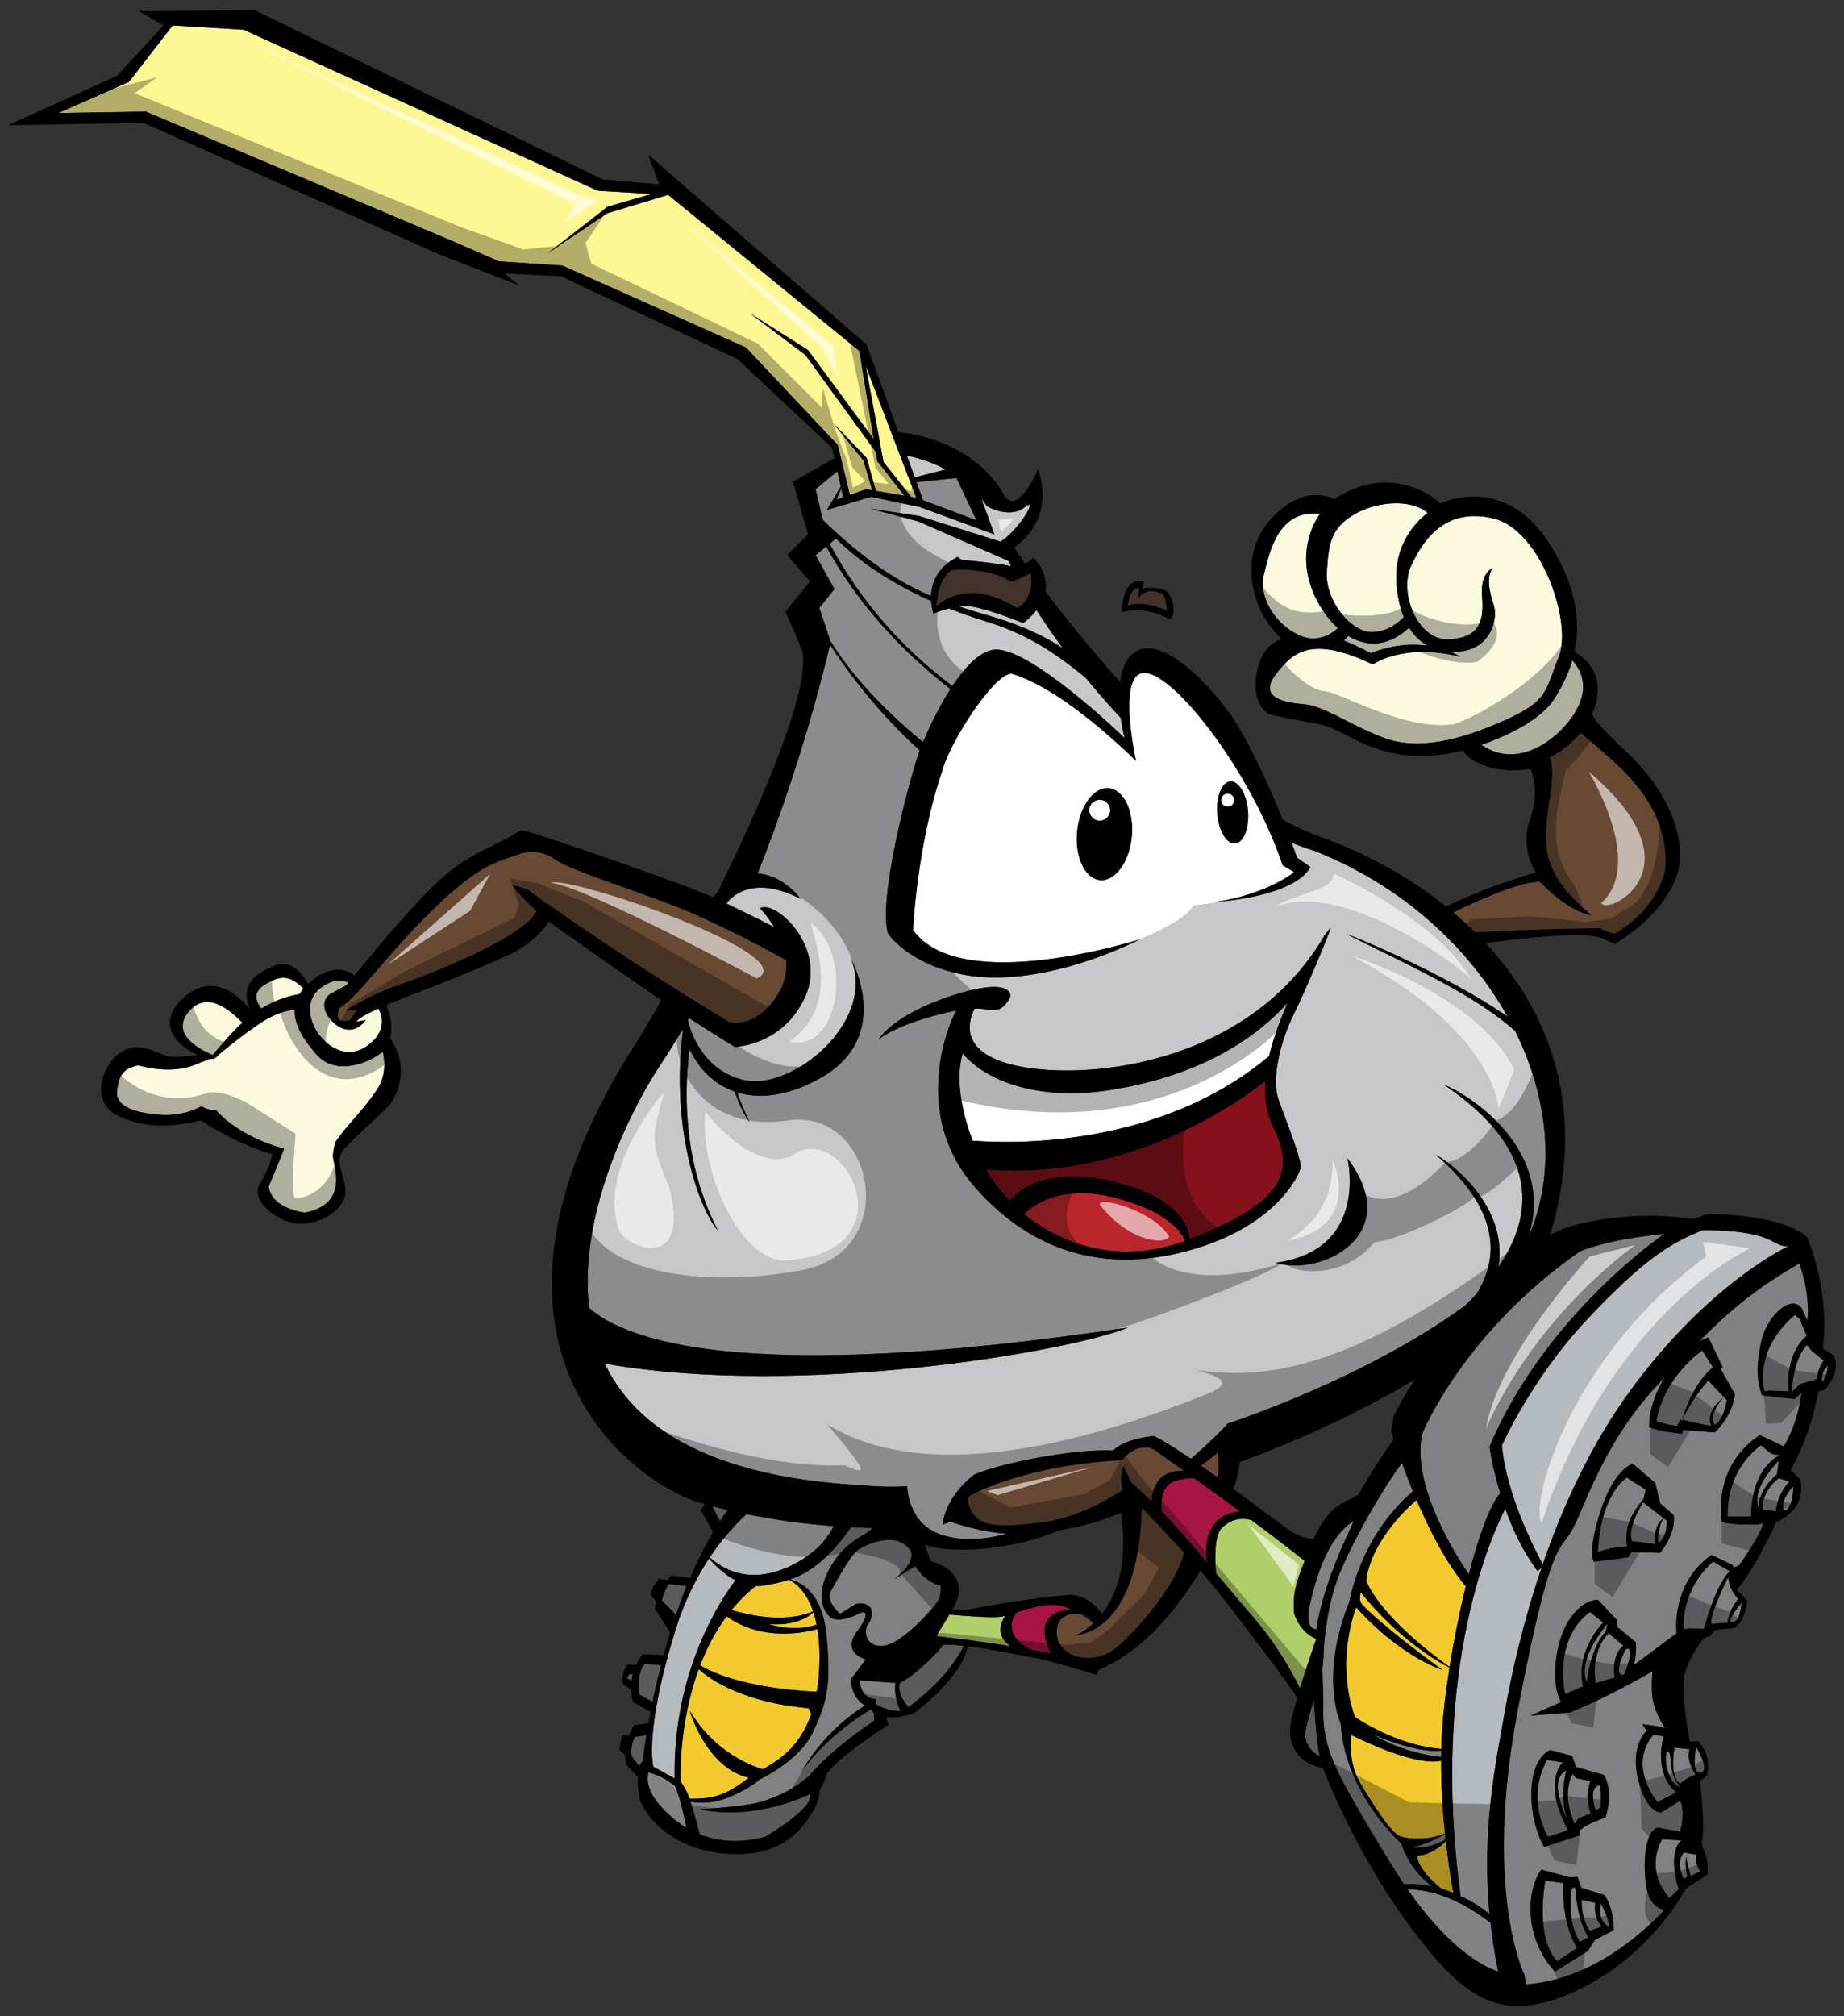
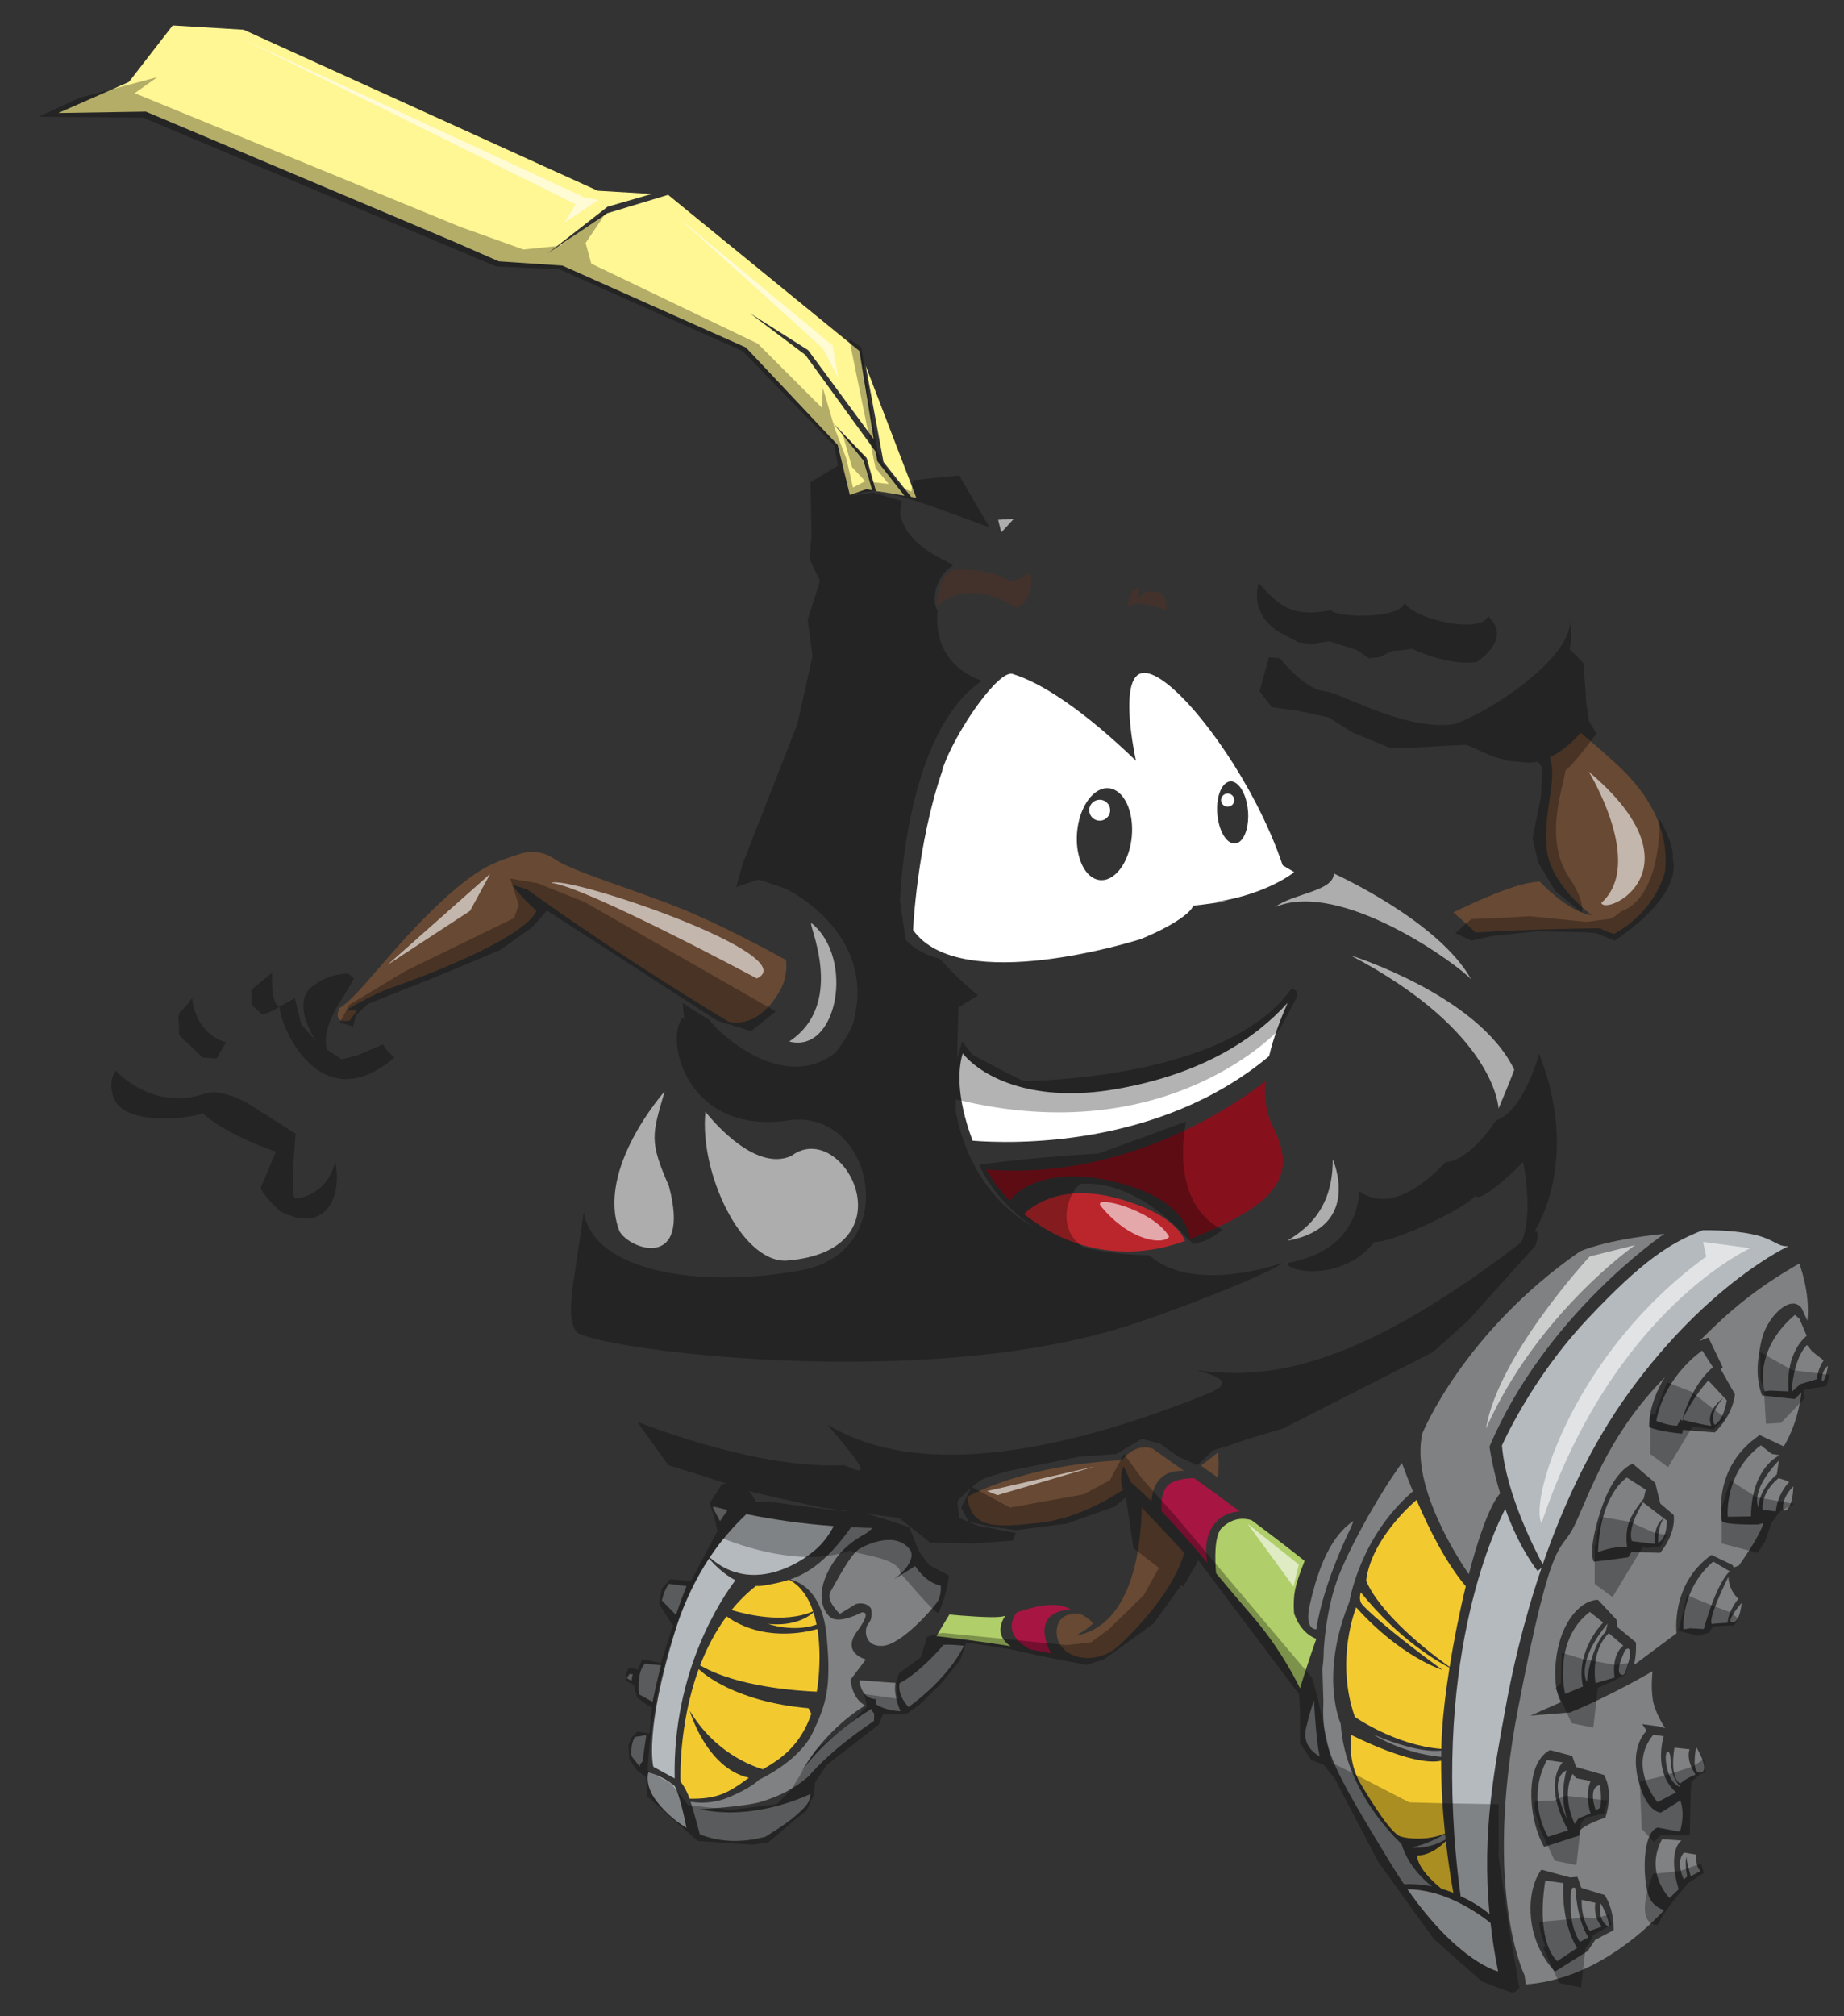
<svg xmlns="http://www.w3.org/2000/svg" version="1.1" id="Layer_2" x="0px" y="0px" width="183px" height="200px" viewBox="0 0 183 200" style="enable-background:new 0 0 183 200;" xml:space="preserve">
  <rect x="0" y="0" width="183" height="200" fill="#333333" stroke="none" />
  <path id="color12" style="fill:#F2CA30;" d="M80.236,169.451l0.28,0.548c-1.114,3.267-3.167,4.563-4.81,5.51  c-1.249-0.374-4.837-1.755-7.258-5.812c0,0,1.61,5.672,5.87,6.656c-0.021,0.015-0.046,0.03-0.067,0.046  c-1.967,1.446-3.075,2.082-5.816,2.032c-0.047-0.137-0.092-0.26-0.13-0.35c-0.37-0.887-0.769-1.345-0.769-1.345  s-0.252-5.541,1.803-11.161C69.859,166.067,73.055,168.821,80.236,169.451z M80.695,159.836c-0.709-2.075-1.828-2.856-2.392-3.126  c-0.83,0.271-1.666,0.429-2.548,0.577c-0.253,0.042-0.501,0.05-0.745,0.041c-0.911,0.718-1.711,1.521-2.413,2.38  C73.912,160.114,77.8,161.11,80.695,159.836z M76.248,161.087c0,0,2.438,0.88,4.79,0.067c-0.089-0.44-0.188-0.852-0.307-1.213  C80.232,160.384,78.826,161.347,76.248,161.087z M143.861,165.359c0.42-2.637,0.975-5.429,1.602-8.001  c-1.936-2.293-3.617-5.601-4.889-8.57c-0.566,0.482-4.479,3.946-4.994,7.982C135.58,156.77,136.557,160.101,143.861,165.359z   M143.404,181.872c-0.219-2.123-0.393-4.631-0.387-7.211c-1.023,0.229-3.451,0.113-8.939-2.565c0,0-0.373,2.621,0.928,4.809  c1.305,2.187,3.08,4.988,3.996,5.276C139.842,182.445,141.877,182.564,143.404,181.872z M72.106,160.339  c-1.128,1.521-1.982,3.186-2.624,4.857c3.64,2.138,9.694,2.539,11.578,2.612c0.109-0.652,0.188-1.362,0.231-2.137  c0.091-1.635,0.011-2.97-0.17-4.073C79.823,161.965,75.639,162.846,72.106,160.339z M140.648,184.069c0,0-0.193,1.16,2.395,3.289  c0.387,0.111,0.783,0.244,1.193,0.41c0,0-0.408-2.081-0.75-5.139C143.004,183.125,141.945,184.04,140.648,184.069z M143.033,173.485  c0.016-0.611,0.041-1.226,0.08-1.836c0.115-1.79,0.375-3.945,0.736-6.219c-1.113-0.566-5.004-2.761-8.803-7.471  c0,0-0.242,0.693,0.084,1.135c0.324,0.442,2.689,2.67,8.006,6.553c0,0-4.109-1.25-8.547-6.202c0,0-2.131,5.181-0.133,10.868  C134.457,170.314,138.492,173.143,143.033,173.485z" />
  <path id="color11" style="fill:#FFF694;" d="M87.679,45.826l-1.769-9.541l5.023,13.087l-0.52-0.088L87.679,45.826z M86.558,48.629  l-0.86-2.935l-2.994-3.699l3.302,3.435l0.915,3.261l2.834,0.482l-2.692-3.434l-0.147-0.908l-6.985-9.615l-5.504-4.14l5.768,3.655  l6.517,8.84l-1.426-8.753L66.319,19.339l-0.048-0.002l-6.024,1.824l-5.885,3.97l5.932-4.624l4.375-1.267l-5.356-0.321L24.176,2.949  l-7.039-0.425L12.793,8.13l-7.007,3.082l8.688-0.14l30.547,12.891l4.483,1.962l6.306,0.421l18.216,8.127l9.108,9.668l1.205,4.956  l1.644-0.565L86.558,48.629z" />
-   <path id="color10" style="fill:#FBFADF;" d="M147.018,73.889c1.914-0.672,5.752-2.251,7.217-4.545  c0.676-1.054,1.359-2.343,1.801-3.856c0.713,0.782,1.646,2.348,0.611,4.555C155.402,72.696,151.006,76.649,147.018,73.889z   M154.691,65.165c1.385-3.461-1.785-12.601-6.467-13.734c-4.682-1.134-6.934,1.98-8.184,4.689c-1.25,2.71,0.664,7.51,3.809,7.304  c3.145-0.206,3.408-1.977,3.229-4.32c-0.182-2.345,1.088-2.758,1.088-2.758c-0.67,0.769-0.41,2.256,0.061,3.629  c0.471,1.374-0.238,4.334-3.326,4.645c-0.328,0.032-0.648,0.038-0.967,0.024c0.639,0.267,0.984,0.509,0.984,0.509  c-5.652-1.424-8.682,0.754-8.682,0.754c-6.018-2.854-7.891-1.3-9.633,0.998c-1.742,2.298,0.836,2.804,2.816,2.955  c1.98,0.15,4.498,2.048,7.9,3.328c3.406,1.281,7.592,0.242,11.963-1.712C153.654,69.522,153.305,68.626,154.691,65.165z   M132.773,62.309c-1.285-1.158-2.275-2.818-2.77-4.43c-1.25-4.073,1.01-6.921,1.01-6.921c-4.18-0.455-5.008,3.789-5.578,5.996  c-0.572,2.208,1.064,4.986,3.557,6.083C130.73,63.803,132.102,62.915,132.773,62.309z M136.137,62.705  c1.643-0.009,2.797-1.087,3.176-1.497c-0.334-0.82-0.576-1.797-0.699-2.96c-0.531-5.003,3.078-7.359,3.078-7.359  c-1.756-1.493-5.215-1.117-7.363,0.179c-2.148,1.296-2.479,2.695-2.652,5.638C131.502,59.646,134.107,62.716,136.137,62.705z   M133.793,63.077c-0.129,0.173-0.271,0.328-0.436,0.456c1.291,0.519,2.684,1.258,2.684,1.258c2.246-0.873,4.154-0.95,5.627-0.749  c-0.705-0.388-1.324-0.977-1.824-1.782C137.703,64.238,135.561,64.158,133.793,63.077z M22.799,102.713  c0.279-0.312,0.704-0.766,1.255-1.259c-1.482-1.537-3.731-3.233-5.464-0.922c-1.69,2.256,1.724,3.8,2.514,4.119  C21.497,104.194,22.162,103.423,22.799,102.713z M31.398,104.59c-1.268-1.442-2.229-2.958-2.151-4.448  c-0.657,0.079-1.783,0.331-3.069,1.13c-2.035,1.265-4.96,3.75-4.96,3.75l-0.463,0.038l-1.223,0.483  c-2.592,1.17-5.789,0.129-5.789,0.129c-1.537,0.318-1.935,0.994-2.126,2.505c-0.192,1.51,1.577,2.202,4.171,2.401  c2.594,0.2,4.196-0.849,4.196-0.849c0.724,0.463,1.473,0.415,1.473,0.415c2.506,2.813,6.74,3.797,6.74,3.797  c-0.222,0.649-1.531,3.745-1.531,3.745c0.253,2.269,3.625,2.598,3.625,2.598c4.483-0.859,2.735-4.803,2.753-5.599  c0.018-0.797,0.304-1.493,0.304-1.493c1.053-1.539,2.599-2.939,4.031-5.045c0.968-1.421,0.811-2.974,0.607-3.833  C36.829,105.318,33.411,106.878,31.398,104.59z M36.779,103.479c1.688-1.449,1.051-2.939,0.764-3.433  c-1.142,0.514-1.982,0.979-2.185,1.313l0.945-0.187c0,0-0.776,1.243-2.093,0.911c-1.316-0.332-2.866-2.359-1.487-3.444  c0,0,1.194-0.66,1.693-0.92c0,0,0.063-0.079,0.175-0.219c-0.638-0.392-1.629-0.386-2.86,0.575c-1.508,1.178-1.059,3.309-0.021,4.622  C32.75,104.015,34.716,105.253,36.779,103.479z M29.724,98.616c0.113-0.186,0.246-0.369,0.401-0.553  c-1.407-1.361-2.258-1.354-3.869-0.377c-1.338,0.811-0.712,1.881-0.32,2.361C26.983,99.406,28.251,98.854,29.724,98.616z" />
-   <path id="color9" style="fill:#C6C7C9;" d="M82.807,58.434l-1.868-3.363l1.054-0.862c3.049,5.523,7.189,10.129,12.326,14.151  c-1.199,1.871-2.176,3.973-2.716,5.257c-4.832-3.964-7.65-7.523-9.202-10.049l-1.089-3.266L82.807,58.434z M151.697,122.66  c2.719-8.756-6.107-14.194-8.402-15.063c9.775,6.603,8.813,13.123,5.4,18.094c1.027-5.904-4.553-10.278-6.174-11.122  c6.361,5.49,6.252,10.164,4.025,13.772c-0.395,0.423-0.797,0.827-1.201,1.213c-5.764,4.22-14.412,8.557-23.563,11.69  c-0.02,0.017-0.031,0.049-0.039,0.089c-1.074,1.138-2.252,2.262-3.555,3.371c-1.463-0.992-2.783-1.826-3.674-2.256  c0,0-2.828,0.219-4.051,1.441c-3.496-0.211-10.785,1.138-13.732,2.358c0,0-2.816,1.955-3.188,4.996l0.764-0.303  c0,0,2.658,0.979,5.611,1.213c-1.297,0.353-4.076,0.913-6.539,0.079c-3.344-1.133-3.351-4.813-3.351-4.813s-0.031,0.029-0.08,0.084  c0.002-0.02,0.003-0.039,0.005-0.059c-1.501,0.067-2.841,0.045-3.973-0.081c-15.489-0.768-22.952-5.756-25.962-12.096  c19.523,3.455,46.378-1.259,51.94-3.58c-38.507,5.773-50.046,1.145-53.494-1.946c-1.139-9.617,4.514-20.32,7.151-24.229  c0.723-1.089,1.418-2.212,2.093-3.354c0.019,0.065,0.035,0.133,0.055,0.196c-1.264,9.938,1.811,17.919,3.482,19.704  c-3.131-6.088-3.487-12.527-2.825-17.996c1.016,2.116,2.57,3.551,4.483,4.214c0.546,1.534,1.102,2.591,1.493,3.028  c-0.486-0.958-0.892-1.943-1.235-2.941c2.374,0.725,5.271,0.288,8.365-1.486c7.191-4.124,2.922-11.774,2.922-11.774  c2.566,6.25-5.858,13.168-10.64,12.036c-4.196-0.994-5.325-4.977-5.539-5.938c0.037-0.064,0.072-0.131,0.109-0.195l0.034,0.003  c1.532,0.992,3.06,1.96,4.511,2.843c0,0,4.816-0.119,6.996-5.013c2.179-4.895-2.979-9.631-4.497-8.739c0,0,0.727,0.739,1.415,1.878  c-1.661-0.862-3.267-1.65-4.752-2.353c0.564-0.743,2.69-2.859,7.375-0.457c0,0-1.737-2.408-4.28-2.501  c4.43-11.108,6.786-20.983,7.188-22.729c2.662,4.087,5.668,7.542,8.9,10.501c-0.094,0.247-0.138,0.387-0.125,0.379  c-1.125,3.319-4.019,14.582-3.015,17.784c0,0,2.014,3.116,7.726,4.126c5.666,1.003,12.75-1.301,17.148-3.492  c3.182-1.273,5.16-2.646,5.416-3.396c1.25-0.132,2.354-0.293,3.34-0.472c2.199-0.253,7.021-1.061,8.283-3.359l-1.33-0.933  c0,0-0.193-0.562-0.535-1.481c0.75,0.301,1.506,0.572,2.268,0.808c8.676,3.427,15.314,9.553,19.164,16.441  c-6.072-4.204-15.289-7.99-15.979-8.182c0.953,0.476,1.895,0.94,2.818,1.395c5.516,2.712,10.51,5.171,13.91,8.211  C153.732,109.063,154.41,116.454,151.697,122.66z M129.066,115.893c0.186-0.735-1.479-4.827-2.188-6.828  c-0.709-2.001,0.139-5.731,1.588-8.599c0.943-1.867,3.549-8.052,3.568-8.373c-0.008-0.008-0.018-0.017-0.025-0.023  c-0.078,0.089-0.645,0.791-0.613,0.818c-7.77,13.13-24.461,14.414-31.039,12.707c-5.16-1.338-4.268-4.311-3.631-5.547  c0.404,0,0.854,0.025,1.307,0.104c1.42,0.249,1.697-0.517,2.086-0.966c0.387-0.447,0.416-2.377-5.592-0.435  c-6.01,1.941-7.339,4.372-7.339,4.372c2.081-1.65,6.436-2.625,7.687-2.879c-1.602,3.207-3.738,11.097,1.822,17.462  c6.035,6.907,13.6,8.625,21.789,6.198C126.68,121.478,128.879,116.629,129.066,115.893z M133.719,114.902  c0,0,2.24,9.108-7.146,10.369C131.195,126.673,139.463,122.469,133.719,114.902z M94.167,60.355  c-0.874,0.223-1.523,0.513-1.523,0.513s-0.188-0.512-0.233-1.251c-4.677-2.082-7.66-4.424-9.449-6.202l-0.639,0.522  c3.196,5.862,7.191,10.356,12.195,14.116c1.193-1.799,2.588-3.32,3.982-3.584c3.43-0.648,13.117,8.75,13.117,8.75  c-0.182-0.695-0.307-1.374-0.389-2.005c-1.225-1.304-2.383-2.632-3.463-3.955c-3.41-2.816-6.195-4.476-10.012-5.65  C96.471,61.215,95.277,60.794,94.167,60.355z M91.605,49.624l5.307,1.99l-1.992-4.198l-3.969,0.405L91.605,49.624z M83.684,49.321  l-0.191-0.844l-0.499,1.081L83.684,49.321z M92.402,59.126c0.041-1.226,0.551-2.829,2.627-3.881l0.402,0.288  c0,0,3.115,0.271,4.912,0.635c-0.092-0.18-0.18-0.355-0.264-0.529l-8.952-3.914l-4.729-1.262l4.793,0.715l8.107,2.552  c1.775-1.103,3.881-4.606,2.389-3.413c-1.506,1.205-3.748-0.104-3.748-0.104s-0.178-0.295-0.547-0.742l1.295,3.544l-7.38-2.709  l-4.857-1.027l-4.391,1.308l1.384-2.327l-0.343-1.509l-2.162,1.781l0.715,3.041C85.842,55.637,89.213,57.756,92.402,59.126z   M93.844,46.573c-1.056-0.576-2.332-1.077-3.843-1.371l0.782,2.155L93.844,46.573z M95.725,60.109  c-0.191,0.008-0.385,0.026-0.574,0.052c0.863,0.286,1.727,0.543,2.604,0.794c2.662,0.764,5.225,1.713,7.715,3.342  c-0.955-1.295-1.826-2.562-2.602-3.773c-0.33,0.419-0.762,0.85-1.318,1.287C101.549,61.811,97.26,60.043,95.725,60.109z" />
  <path id="color8" style="fill:#B0CE69;" d="M100.293,163.296c-3.123-0.5-6.035-0.846-7.359-0.993  c0.229-0.403,0.625-1.067,1.283-2.142c1.452,0.13,4.053,0.335,5.061,0.222c0.137-0.015,0.297-0.05,0.471-0.094  C98.768,161.845,99.547,162.797,100.293,163.296z M128.42,159.991c-0.1-1.768,0.045-2.611,1.051-5.155  c-1.646-1.309-3.469-2.7-5.266-4.04c-1.152-0.341-2.117-0.01-2.92,0.734c-0.813,0.751-0.713,3.258-0.604,4.531  c1.158,1.381,2.311,2.764,3.465,4.089c2.477,2.839,4.049,5.651,4.867,7.325c0.74-2.435,1.617-4.901,1.617-4.901  C128.912,161.898,128.42,159.991,128.42,159.991z" />
  <path id="color7" style="fill:#684933;" d="M103.275,151.039c-4.295,0.48-6.86,0.724-7.283-2.533c0,0,5.185-3.131,15.357-3.66  c0,0,1.318-1.814,3.078-1.112c0,0,1.219,0.85,3.066,2.169c-1.252-0.05-3.029,0.364-3.217,3.023c-0.674-0.66-1.354-1.302-2.045-1.889  l-0.73-1.6c0,0-0.533,1.191-0.029,2.322C111.473,147.759,107.568,150.558,103.275,151.039z M120.871,144.073  c-0.709,0.588-1.297,1.03-1.691,1.314c0.555,0.386,1.117,0.784,1.682,1.189C120.996,145.542,120.945,144.653,120.871,144.073z   M160.203,92.64c4.367-2.461,5.047-6.287,5.047-6.287c0.547-5.585-3.539-9.381-5.146-10.853c-1.609-1.471-3.254-2.82-3.254-2.82  c-1.271,1.601-3.045,2.459-3.045,2.459c0.791,2.218-0.674,5.348-0.318,9.021c0.357,3.673,4.494,6.627,4.494,6.627  c-2.412-0.325-5.15-3.322-5.15-3.322c-2.121-0.026-6.615,2.07-8.598,3.049c0.754,0.635,1.484,1.299,2.188,1.992  c5.045-0.349,12.363-0.423,12.363-0.423C159.518,92.501,160.203,92.64,160.203,92.64z M77.383,98.307  c0.588-1.035,0.73-2.085,0.629-3.075c-1.914-1.051-6.804-3.672-10.683-5.211c-4.931-1.956-10.381-3.542-12.235-4.762  c0,0-1.501-1.276-3.687-0.495c-2.186,0.782-3.816,0.971-8.441,5.46c-4.625,4.49-7.361,8.606-9.268,9.777  c0,0-0.831,1.576,0.993,1.249l0.739-1.021l-1.083-0.007c0,0,2.424-1.542,4.785-2.352c2.263-0.775,12.677-4.607,14.121-7.493  c-1.595-1.435-2.454-2.631-2.454-2.631l1.52,0.48c9.386,6.804,19.992,13.125,19.992,13.125S75.129,102.274,77.383,98.307z   M106.703,162.247c0,0,0.824-0.312,1.787-1.207c-0.361-0.438-0.892-0.761-1.32-0.972c-1.053-0.06-2.172,0.211-2.299,1.602  c-0.25,2.694,3.639,3.896,6.188,1.554c2.348-2.158,5.535-5.872,6.467-9.19c-1.791-1.959-3.566-3.806-4.23-4.494  C113.273,152.398,112.721,161.307,106.703,162.247z" />
  <path id="color6" style="fill:#B5BABE;" d="M152.588,155.837l0.396-0.306c-1.877,5.521-2.979,10.564-3.59,13.966  c-1.027,5.703-2.359,12.127-1.568,20.376c-1.414-1.17-2.871-1.765-2.871-1.765c-3.105-22.784,3.316-36.309,4.428-38.436  C150.109,151.695,151.141,153.917,152.588,155.837z M173.92,122.439c-2.225-0.476-4.943-0.403-4.943-0.403  c-3.15,1.236-5.877,2.889-11.484,8.863c-5.605,5.975-8.439,12.494-8.439,12.494c0.42,4.943,3.477,10.737,4.049,11.785  c1.953-5.659,4.73-11.796,8.65-17.177c7.838-10.76,15.734-14.383,15.734-14.383C176.352,123.703,176.148,122.914,173.92,122.439z   M70.364,154.599c-1.246,1.875-2.41,4.155-3.268,6.895c-3.224,10.302-2.256,13.767-2.256,13.767l2.116,1.159  c-0.221-10.738,4.751-17.983,6.026-19.66C71.773,156.128,70.828,155.143,70.364,154.599z M70.434,154.495  c4.39,3.928,9.766,0.166,11.115-1.372c0.58-0.661,0.95-1.262,1.188-1.736c-2.907-0.215-5.803-0.605-8.664-1.189  C72.92,151.282,71.641,152.697,70.434,154.495z M64.352,175.808c0,0-0.451,1.239,0.813,2.875c0.553,0.715,1.532,1.786,2.962,2.632  c-0.218-1.086-0.725-3.413-1.18-4.145C66.947,177.17,66.019,176.288,64.352,175.808z M139.674,187.408c5.08,7.275,9,8.152,9,8.152  c-0.34-1.674-0.578-3.27-0.752-4.811C146.059,189.287,143.045,187.444,139.674,187.408z" />
  <path id="color5" style="fill:#A71543;" d="M123.041,149.93c-0.85,0.05-1.898,0.356-2.646,1.41c-0.705,0.991-0.842,2.372-0.57,3.701  c-1.494-1.773-3.002-3.52-4.547-5.119c-0.063-0.759-0.031-1.931,0.611-2.57c0.572-0.566,1.729-0.707,2.619-0.723  C119.848,147.592,121.412,148.725,123.041,149.93z M106.266,159.65c-1.563-0.903-3.723-0.239-5.346,0.284  c-0.471,0.604-1.348,2.24,1.338,3.692c0.697,0.124,1.391,0.257,2.065,0.393C104.322,164.02,101.92,159.945,106.266,159.65z" />
  <path id="color4" style="fill:#808183;" d="M136.275,172.053c3.836,1.623,5.865,1.705,6.754,1.601  c-0.004,0.21-0.006,0.419-0.008,0.629C139.018,173.888,136.275,172.053,136.275,172.053z M65.69,158.77l1.388,1.424  c0.324-0.95,0.674-1.905,1.059-2.853l-1.753-0.224C65.863,157.814,65.69,158.77,65.69,158.77z M63.396,168.06l1.362,0.754  c0.229-1.112,0.507-2.333,0.837-3.621l-1.582-0.167C63.164,165.807,63.396,168.06,63.396,168.06z M62.675,174.208l0.813,1.052  l0.033-0.219l0.261-0.349c0,0,0.104-0.971,0.364-2.565l-1.126,0.168C62.517,173.057,62.675,174.208,62.675,174.208z M93.65,163.155  c-0.519,0.605-2.515,2.852-4.378,3.816c-0.237,1.254,0.893,2.363,0.893,2.363c3.802-2.781,5.214-5.486,5.491-6.081  C94.887,163.168,94.197,163.128,93.65,163.155z M140.123,183.258c0,0,1.414,0.284,3.346-0.781c-0.02-0.182-0.039-0.367-0.061-0.556  C142.775,182.294,141.479,182.982,140.123,183.258z M82.429,157.874c-0.535,0.91,0.924,2.216,0.924,2.216l1.573-0.97  c1.117-0.289,1.519,0.449,1.519,0.449s0.238,0.92-0.251,1.468c-0.489,0.547-0.442,2.357,1.418,2.227  c1.859-0.13,4.943-3.663,5.399-4.343c0.455-0.679,0.348-1.633,0.348-1.633c-1.551-0.299-2.535-1.939-2.535-1.939l-2.113,1.319  c2.405-1.816,1.639-2.879,1.639-2.879c-1.333-1.9-4.105-0.69-5.023-0.172C84.406,154.135,82.965,156.963,82.429,157.874z   M88.867,166.941l-3.582-0.261c0.064,0.576,0.354,1.835,1.662,1.875l-0.013,0.494c0.944,0.666,2.426,0.703,2.426,0.703  C88.803,168.414,88.766,167.51,88.867,166.941z M165.178,122.389c-6.047,0.618-8.383,1.75-8.383,1.75  c-11.592,8.05-15.633,18.037-15.633,18.037c-1.254,5.27,3.805,12.831,4.604,13.983c0.977-3.75,2.086-6.858,3.111-8.026  c-0.799-2.632-1.059-4.63-1.059-4.63C153.363,130.392,165.178,122.389,165.178,122.389z M130.631,161.627  c0.709-4.706,3.447-10.114,3.447-10.114s0.104-0.271,0.244-0.639c-2.662,1.761-3.75,5.784-4.33,8.289  C129.396,161.736,130.631,161.627,130.631,161.627z M72.22,149.791c-0.468-0.11-0.935-0.225-1.399-0.346  c-0.029,0.031-0.058,0.062-0.087,0.095l0.721,1.35C71.701,150.514,71.957,150.148,72.22,149.791z M62.799,166.081l-0.341-0.021  l-0.243,0.412l0.457,0.271C62.703,166.51,62.745,166.289,62.799,166.081z M156.789,192.635l0.844-0.462  c-1.172-1.77-1.297-4.884-1.297-4.884c-0.424-0.179-0.486,0.138-0.445,2.149C155.932,191.45,156.789,192.635,156.789,192.635z   M158.986,191.116c-0.938-0.936-0.664-2.36-0.664-2.36l-1.357-0.294c-0.047,1.963,0.791,3.076,0.791,3.076L158.986,191.116z   M163.326,147.769l-1.873-1.197c0,0-2.633,1.564-2.867,7.401c0,0,1.35-0.581,2.885-0.542c-0.068-0.486-0.141-1.469,0.182-2.418  c0.254-0.745,0.926-1.678,1.469-2.354L163.326,147.769z M165.111,150.605l-2.057-1.581c-0.684,1.149-1.484,2.818-1.102,3.854  l2.248,0.268C164.201,153.145,164.041,151.285,165.111,150.605z M154.551,194.538l1.959-1.301c-1.674-2.753-1.361-6.439-1.361-6.439  l-1.793-0.245C152.367,192.903,154.551,194.538,154.551,194.538z M159.67,191.149c0.064-0.842-0.803-2.322-0.803-2.322  C158.463,190.591,159.67,191.149,159.67,191.149z M158.818,179.32c0.162-1.02-0.031-2.24-0.031-2.24  c-1.289,0.212-0.416,2.517-0.416,2.517L158.818,179.32z M155.563,180.536c-0.893-2.374-0.109-4.917-0.109-4.917  C153.467,176.552,155.563,180.536,155.563,180.536z M155.627,181.567c-2.625-4.81-0.547-6.743-0.547-6.743l-1.566-0.234  c-2.158,4.054,0.117,7.612,0.117,7.612L155.627,181.567z M156.643,180.382l1.211-0.49c0,0-0.625-1.698-0.006-3.222l-1.426-0.274  l-0.346-0.427c0,0-1.207,1.838,0.197,4.967L156.643,180.382z M179.84,134.056l-0.518-0.637c-1.387,1.41-1.525,4.673-1.525,4.673  l0.85-0.781l1.693-0.509c-0.023-0.905,0.643-1.85,0.643-1.85L179.84,134.056z M180.801,136.963c0.398,0.178,0.598-1.487,0.598-1.487  C180.711,136.074,180.801,136.963,180.801,136.963z M164.547,153.047c0,0,0.836-0.234,0.883-2.197l-0.305-0.233  C164.961,150.811,164.531,151.471,164.547,153.047z M169.994,135.624l-1.064-1.65c0,0-3.727,2.473-4.559,6.98  c0,0,1.346,0.52,2.08,0.464l0.314-0.613c0,0,0.098,0.044,0.178,0.188l0.016-0.168C166.959,140.825,167.756,137.527,169.994,135.624z   M179.299,132.513l-0.723-1.706l-0.447-0.375c-4.25,3.625-3.016,7.583-3.016,7.583l0.543-0.07l1.844,0.084  C177.17,134.046,179.299,132.513,179.299,132.513z M178.117,138.779l0.67-0.663c-0.4,3.329-1.768,5.365-1.768,5.365l-2.396-1.133  l-0.818,0.633c-3.859,3.244-2.93,7.912-2.93,7.912c0.316,0.408,3.59,0.333,3.59,0.333l0.527-0.137  c-0.254,1.188-2.42,4.202-2.42,4.202l-0.508,0.201l-0.133-0.245l-2.084-1.003c-4.092,2.883-3.459,7.768-3.459,7.768l-4.229,3.153  c0.287-1.215,0.186-2.247,0.186-2.247l-1.873-1.549l-0.037-0.691l-1.846-1.977c-1.482-0.037-3.723,1.875-4.18,6.063  c-0.227,2.06,0.107,3.326,0.504,4.084l-3.027,1.337l3.916-0.313c3.938-1.58,8.199-4.087,8.199-4.087s-0.186,1.451,0.021,2.8  c0.211,1.349,1.227,2.839,1.227,2.839l-0.676-0.177l-1.6-0.217l0.449,0.655c0,0-1.668,1.413-0.865,4.782  c0.803,3.368,2.268,3.34,2.268,3.34l1.934-1.202c0.521,1.479-0.041,3.096-0.041,3.096l-2.209-0.408  c-1.561,0.475-1.457,4.935-0.967,6.562c0.326,1.079,1.119,1.474,1.619,1.621c-2.352,2.506-7.346,6.913-13.736,7.37l-0.133-0.912  c0,0-4.143-8.289-0.641-26.447c3.504-18.158,4.172-15.176,5.604-18.176c1.432-3.001,3.238-8.622,8.354-14.05  c0.213-0.225,0.42-0.444,0.623-0.661c-1.746,2.81-1.57,4.964-1.57,4.964c1.092,0.48,3.277,0.653,3.277,0.653  c0.037-0.141,0.063-0.265,0.08-0.379l3.146,0.259c1.891-1.807,2.008-3.787,2.008-3.787l-1.416-2.508  c0.139-0.105,0.217-0.155,0.217-0.155l-1.434-2.97c-0.324,0.119-0.617,0.233-0.891,0.358c2.99-3.016,5.639-5.252,9.914-7.696  c0,0,1.113,2.844,0.801,5.674l-0.566-1.246c-0.949-1.228-2.516,0.301-3.117,1.228c-0.602,0.927-0.91,1.638-1.188,3.814  c-0.279,2.176,0.377,3.619,0.377,3.619L178.117,138.779z M153.24,183.212l3.504-1.135l0.023-0.456  c0.488-0.661,2.553-1.317,2.553-1.317c0.885-2.723-0.143-4.233-0.143-4.233l-2.771-0.795l-0.381-1.091l-2.189-0.585  c0,0-1.766,0.648-1.861,4.046C151.883,181.045,153.24,183.212,153.24,183.212z M151.941,190.324  c0.324,3.282,2.377,5.254,2.377,5.254l3.25-2.038l0.738-1.107l1.828-0.964c0.02-2.329-0.906-3.493-0.906-3.493l-2.297-0.704  l-0.383-1.091l-0.734,0.056l-2.842-0.774C152.973,185.462,151.619,187.043,151.941,190.324z M166.096,150.287l-1.322-1.134  l-0.512-2.061l-2.217-1.887c0,0-1.826,0.438-3.191,4.645c-1.367,4.207-0.678,5.063-0.678,5.063c1.24-0.123,3.402-0.432,3.402-0.432  l0.342-0.533l2.832,0.09C166.426,151.993,166.096,150.287,166.096,150.287z M160.857,166.109c0.398,0.178,0.443-0.186,0.779-1.324  c0.338-1.139-0.043-1.251-0.043-1.251c-0.41,0.035-0.391,0.382-0.617,0.861C160.75,164.875,160.461,165.931,160.857,166.109z   M161.098,163.242l-1.443-1.239c-1.893,1.893-1.309,4.967-1.309,4.967l1.889-0.559C159.902,164.042,161.098,163.242,161.098,163.242  z M159.342,161.874l0.207-0.825c-3.262,3.93-2.078,5.796-2.078,5.796C157.967,163.071,159.342,161.874,159.342,161.874z   M157.777,159.895c-3.748,2.863-2.451,8.138-2.451,8.138l1.771-0.74c-0.787-3.583,2.004-6.339,2.004-6.339L157.777,159.895z   M168.285,183.962l-1.17-0.188c-0.881,0.93-0.01,2.668-0.01,2.668l0.342-0.3c-0.291-1.396-0.08-1.941-0.08-1.941  c0.037,0.691,0.426,1.922,0.426,1.922l0.984-0.534C168.281,185.295,168.285,183.962,168.285,183.962z M168.777,175.84  c1.004-0.188-0.449-2.548-0.449-2.548S167.775,176.029,168.777,175.84z M171.063,138.622c0,0-1.633,1.659-0.885,2.723  c0,0,0.814-0.305,1.191-2.434l-1.834-1.97c-0.754,0.822-1.699,2.074-2.576,3.885c0,0,1.467,0.413,2.873,0.617  C169.832,141.442,169.094,140.151,171.063,138.622z M167.688,173.527l-1.516-0.169c-0.5,3.216,0.572,3.568,0.572,3.568  c0.688-0.599,1.525-0.885,1.525-0.885C167.217,174.421,167.688,173.527,167.688,173.527z M164.086,172.076  c-2.625,3.134,0.402,6.697,0.402,6.697l1.852-0.97c-2.355-2.056-1.232-5.572-1.232-5.572L164.086,172.076z M166.875,182.573  l-1.928-0.131c-1.799,3.34,0.74,5.838,0.74,5.838l0.898-0.862C165.416,183.442,166.875,182.573,166.875,182.573z M165.699,173.972  c-0.234-0.64-0.609,0.088-0.217,1.6c0.391,1.511,1.283,1.701,1.283,1.701C165.584,175.966,165.936,174.612,165.699,173.972z   M169.086,161.594c1.391-4.918,2.586-5.718,2.586-5.718l-1.652-0.974c-3.27,2.811-2.959,6.726-2.959,6.726l0.676-0.105  L169.086,161.594z M139.082,182.896c0,0-5.598-4.968-6.027-11.904c0,0-2.162-4.699,0.863-12.109c0,0,0.99-6.393,6.299-10.945  c-0.42-1.019-0.785-1.977-1.09-2.817c-0.012,0.016-0.02,0.029-0.031,0.045c-1.969,2.683-4.729,7.465-6.148,10.919  c-1.42,3.453-1.582,7.702-1.582,7.702c0,0.615-0.053,1.196-0.127,1.725l0.096,3.299c-0.186,4.57,0.818,6.414,6.68,16.047  c0.445,0.735,0.887,1.414,1.318,2.053c0.732-0.038,1.686-0.005,2.781,0.219C141.318,186.514,139.721,185.061,139.082,182.896z   M129.617,171.392c-0.369,1.543,0.605,2.415,1.344,2.842c-0.291-1.407-0.473-4.005-0.563-5.566  C130.191,169.264,129.91,170.168,129.617,171.392z M176.234,149.927c0.15-1.582,1.111-2.743,1.293-2.859  c0.18-0.116-1.025-0.436-1.025-0.436c-1.846,1.529-1.57,3.142-1.57,3.142L176.234,149.927z M171.529,156.404  c-1.975,4.018-1.787,4.74-1.592,4.689c0.199-0.052,1.514-0.112,1.514-0.112c0.09-1.285,1.068-2.38,1.068-2.38  C171.506,157.672,171.529,156.404,171.529,156.404z M175.807,144.216l-1.061-0.847c-3.697,2.781-3.283,7.092-3.283,7.092  l2.305-0.036c0.059-4.924,2.848-6.067,2.848-6.067L175.807,144.216z M176.992,149.871c0.971-0.041,0.982-2.429,0.982-2.429  C176.635,148.77,176.992,149.871,176.992,149.871z M176.334,146.255l0.203-1.387c-2.971,3.153-2.02,4.661-2.02,4.661  C174.537,147.701,176.334,146.255,176.334,146.255z M171.93,160.929c0.773,0.01,0.906-1.918,0.906-1.918  S171.156,160.919,171.93,160.929z M86.494,169.514c-5.029,3.055-7.043,6.382-7.043,6.382c2.073-3.653,4.878-5.768,6.401-6.723  c-0.415-0.219-1.267-0.866-1.441-2.557l1.516-2.005c0,0-2.476-0.621-0.863-2.791c1.612-2.171,0.429-1.864,0.429-1.864  s-2.213,1.204-3.108,0.453c-0.896-0.75-1.571-2.818,0.594-5.834c0.775-1.079,1.864-1.865,2.944-2.449  c0.184-0.113,0.439-0.355,0.688-0.552c-0.723-0.017-1.443-0.046-2.165-0.083c0.008,0.002,0.016,0.005,0.024,0.006  c-2.313,3.236-4.179,4.537-6.06,5.178c1.104,0.288,3.224,1.299,3.628,5.648c0.47,5.067-0.027,6.669-1.386,9.545  c-1.359,2.877-5.313,4.671-5.313,4.671s-0.767,0.83-3.113,1.788c-1.499,0.612-2.883,0.537-3.691,0.404  c0.32,1,0.745,2.585,0.915,3.232c1.699,0.675,3.861,0.953,6.513,0.235c0,0,1.999-1.219,2.801-1.917  c0.801-0.698,1.732-1.431,1.643-2.318c0,0-5.394,2.729-10.97,1.508c0,0,4.428-0.235,6.119-0.743c1.691-0.508,3.25-1.261,4.737-2.559  c0,0,1.841-2.37,6.441-5.455l0.024-0.744C86.494,169.747,86.494,169.514,86.494,169.514z" />
  <path id="color3" style="fill:#42322B;" d="M102.264,56.814c0,0,0.324,1.225-0.238,2.359c-0.207,0.419-0.533,0.826-1.045,1.154  c0,0-2.6-1.674-4.826-1.494c-1.182,0.095-2.012,0.461-2.535,0.783c-0.195,0.122-0.349,0.236-0.459,0.328  c-0.148,0.124-0.223,0.208-0.223,0.208s0.002-0.112,0.018-0.298c0.012-0.128,0.027-0.291,0.055-0.477  c0.129-0.893,0.49-2.307,1.496-2.829c0,0,3.627-0.342,5.75,1.136c0,0,0.307-0.05,0.773-0.23  C101.373,57.323,101.803,57.12,102.264,56.814z M115.439,58.95c-1.721-0.86-2.447,0.354-2.447,0.354c-0.076-0.461,0.102-1,0.102-1  c-1.106,0.001-1.16,1.815-1.16,1.815c1.307-0.687,3.875,0.445,3.875,0.445C115.764,59.541,115.439,58.95,115.439,58.95z" />
  <path id="fill" style="fill:#FFFFFF;" d="M127.779,99.484c-0.621,1.448-1.375,3.317-1.832,5.284  c-10.969,9.18-25.699,8.684-29.424,8.387c-1.721-4.592-1.381-7.357-0.982-8.658c2.191,2.628,7.408,4.87,15.072,3.563  C119.455,106.554,124.703,102.892,127.779,99.484z M90.614,92.252c0,0,0.377-8.507,2.911-15.821  c-0.002-0.015-0.006-0.027-0.008-0.041c-0.002-0.007-0.004-0.014-0.002-0.021c0.096-0.302,0.219-0.63,0.361-0.973  c0.66-1.587,1.781-3.539,2.939-5.18c0.086-0.121,0.174-0.241,0.26-0.359c1.355-1.854,2.717-3.214,3.416-3.003  c2.863,0.865,7.041,3.601,12.242,8.608c0,0-0.33-1.482-0.525-3.223c-0.037-0.338-0.07-0.683-0.094-1.03  c-0.01-0.137-0.017-0.272-0.023-0.409c-0.037-0.733-0.027-1.454,0.057-2.081c0.139-1.034,0.482-1.81,1.18-1.948  c2.211-0.438,7.594,5.716,11.346,12.968c0.496,0.958,0.961,1.934,1.389,2.917c0.014,0.032,0.027,0.063,0.041,0.096  c0.227,0.524,0.441,1.051,0.645,1.576c0.193,0.503,0.377,1.006,0.545,1.507l1.146,0.678c0,0-2.637,2.175-7.785,2.96  c0,0,0.432-0.026,1.107-0.104c-0.986,0.179-2.09,0.34-3.34,0.472c-0.256,0.751-2.234,2.123-5.416,3.396  c0.033-0.017,0.068-0.033,0.1-0.05C113.105,93.187,95.285,98.878,90.614,92.252z M121.344,82.72c0.33,0.619,0.769,0.993,1.226,0.958  c0.199-0.016,0.381-0.109,0.545-0.263c0.316-0.298,0.555-0.825,0.674-1.481c0.027-0.144,0.045-0.294,0.061-0.448  c0.029-0.318,0.033-0.656,0.006-1.008c-0.045-0.558-0.158-1.073-0.322-1.515c-0.336-0.905-0.877-1.491-1.445-1.447  c-0.125,0.01-0.244,0.053-0.355,0.12c-0.465,0.277-0.803,1.011-0.91,1.946c-0.039,0.354-0.049,0.736-0.018,1.133  c0.004,0.052,0.01,0.102,0.016,0.151C120.893,81.586,121.084,82.229,121.344,82.72z M107.057,84.862  c0.344,1.373,1.121,2.348,2.107,2.443c0.604,0.059,1.193-0.224,1.697-0.741c0.277-0.283,0.529-0.634,0.742-1.044  c0.363-0.7,0.621-1.563,0.713-2.509c0.242-2.517-0.773-4.673-2.271-4.818c-1.496-0.145-2.908,1.778-3.15,4.294  c-0.027,0.271-0.035,0.538-0.033,0.799C106.865,83.848,106.934,84.38,107.057,84.862z M109.135,81.411  c0.572,0,1.039-0.466,1.039-1.039c0-0.574-0.467-1.039-1.039-1.039c-0.574,0-1.041,0.465-1.041,1.039  C108.094,80.945,108.561,81.411,109.135,81.411z M122.488,79.371c0-0.361-0.293-0.654-0.654-0.654s-0.654,0.293-0.654,0.654  s0.293,0.654,0.654,0.654S122.488,79.732,122.488,79.371z" />
  <path id="color2" style="fill:#86111D;" d="M118.084,122.913c-0.098-1.051-0.916-3.856-6.709-5.482  c-6.119-1.716-9.883-0.096-11.156,1.691c-0.912-0.946-1.711-1.992-2.369-3.115c14.68,1.224,26.02-7.399,27.709-8.76  c-0.109,1.568,0.072,3.113,0.758,4.476C128.688,116.443,127.188,119.317,118.084,122.913z" />
  <path id="color1" style="fill:#BB262C;" d="M117.607,123.091c-6.033,2.23-11.861,0.727-15.982-2.671  c0.879-0.86,3.795-3.071,9.377-1.517C115.811,120.242,117.203,122.105,117.607,123.091z" />
-   <path id="outline" d="M129.066,115.893c0.186-0.735-1.479-4.827-2.188-6.828c-0.709-2.001,0.139-5.731,1.588-8.599  c0.943-1.867,3.549-8.052,3.568-8.373c-0.008-0.008-0.018-0.017-0.025-0.023c-0.078,0.089-0.645,0.791-0.613,0.818  c-7.77,13.13-24.461,14.414-31.039,12.707c-5.16-1.338-4.268-4.311-3.631-5.547c0.404,0,0.854,0.025,1.307,0.104  c1.42,0.249,1.697-0.517,2.086-0.966c0.387-0.447,0.416-2.377-5.592-0.435c-6.01,1.941-7.339,4.372-7.339,4.372  c2.081-1.65,6.436-2.625,7.687-2.879c-1.602,3.207-3.738,11.097,1.822,17.462c6.035,6.907,13.6,8.625,21.789,6.198  C126.68,121.478,128.879,116.629,129.066,115.893z M96.523,113.155c-1.721-4.592-1.381-7.357-0.982-8.658  c2.191,2.628,7.408,4.87,15.072,3.563c8.842-1.507,14.09-5.169,17.166-8.576c-0.621,1.448-1.375,3.317-1.832,5.284  C114.979,113.948,100.248,113.452,96.523,113.155z M101.625,120.42c0.879-0.86,3.795-3.071,9.377-1.517  c4.809,1.339,6.201,3.202,6.605,4.188C111.574,125.321,105.746,123.817,101.625,120.42z M111.375,117.431  c-6.119-1.716-9.883-0.096-11.156,1.691c-0.912-0.946-1.711-1.992-2.369-3.115c14.68,1.224,26.02-7.399,27.709-8.76  c-0.109,1.568,0.072,3.113,0.758,4.476c2.371,4.721,0.871,7.595-8.232,11.19C117.986,121.862,117.168,119.057,111.375,117.431z   M116.166,61.489c0.795-1.218-0.223-2.696-0.223-2.696c-0.779-0.724-2.559-0.442-2.559-0.442l0.137-0.665  c-2.244-0.541-2.162,3.029-2.162,3.029C113.98,60.03,116.166,61.489,116.166,61.489z M113.094,58.304c0,0-0.178,0.539-0.102,1  c0,0,0.727-1.214,2.447-0.354c0,0,0.324,0.591,0.369,1.614c0,0-2.568-1.132-3.875-0.445  C111.934,60.119,111.988,58.305,113.094,58.304z M110.045,78.193c-1.496-0.145-2.908,1.778-3.15,4.294  c-0.027,0.271-0.035,0.538-0.033,0.799c0.004,0.562,0.072,1.094,0.195,1.576c0.344,1.373,1.121,2.348,2.107,2.443  c0.604,0.059,1.193-0.224,1.697-0.741c0.277-0.283,0.529-0.634,0.742-1.044c0.363-0.7,0.621-1.563,0.713-2.509  C112.559,80.495,111.543,78.339,110.045,78.193z M109.135,79.333c0.572,0,1.039,0.465,1.039,1.039c0,0.573-0.467,1.039-1.039,1.039  c-0.574,0-1.041-0.466-1.041-1.039C108.094,79.798,108.561,79.333,109.135,79.333z M120.82,80.866  c0.072,0.72,0.264,1.363,0.524,1.854c0.33,0.619,0.769,0.993,1.226,0.958c0.199-0.016,0.381-0.109,0.545-0.263  c0.316-0.298,0.555-0.825,0.674-1.481c0.027-0.144,0.045-0.294,0.061-0.448c0.029-0.318,0.033-0.656,0.006-1.008  c-0.045-0.558-0.158-1.073-0.322-1.515c-0.336-0.905-0.877-1.491-1.445-1.447c-0.125,0.01-0.244,0.053-0.355,0.12  c-0.465,0.277-0.803,1.011-0.91,1.946c-0.039,0.354-0.049,0.736-0.018,1.133C120.809,80.767,120.814,80.816,120.82,80.866z   M121.834,78.717c0.361,0,0.654,0.293,0.654,0.654s-0.293,0.654-0.654,0.654s-0.654-0.293-0.654-0.654  S121.473,78.717,121.834,78.717z M181.717,134.27l-0.83-0.489c0.168-1.206,0.582-5.679-1.504-10.968c0,0-1.525-2.235-9.875-2.388  l-1.551,0.507c0,0-5.543-1.09-12.023,0.693c-0.678,0.187-1.385,0.496-2.107,0.896c3.715-12.207,0.123-21.962-6.389-28.965  c3.826-0.523,9.699-1.172,11.455-0.517l1.342,0.599c0,0,4.174-2.254,5.934-6.154c1.76-3.901-0.854-9.306-4.689-12.829  c-3.836-3.523-3.449-3.936-3.449-3.936s1.998-3.883-1.787-6.054c0.611-2.826,0.299-6.378-2.438-10.688  c-4.553-7.173-10.861-4.037-10.861-4.037s-1.602-1.712-4.764-2.039c-3.16-0.327-5.768,1.623-5.768,1.623s-2.832-1.727-6.191,1.851  c-3.285,3.501-2.314,8.856,0.977,12.035c-0.707,0.207-1.772,0.799-2.281,2.504c-0.797,2.669,0.061,4.443,1.037,4.934  c0,0,2.783,0.634,4.676,0.935c1.893,0.301,3.779,1.723,5.277,2.236c1.43,0.49,4.443,1.667,9.293,0.422  c0.086,0.163,0.197,0.336,0.348,0.477c0.412,0.388,2.385,1.968,6.33,1.362c0,0,1.027,2.091-0.043,5.008  c-1.068,2.917,0.607,5.268,0.607,5.268s-4.252,1.11-8.936,3.362c-3.813-3.055-8.176-5.374-12.498-6.917  c-1.232-0.44-2.473-1.012-3.709-1.685c-1.131-2.82-2.828-6.695-4.699-9.698c-0.023-0.036-0.025-0.073-0.037-0.11  c-0.971-1.406-2.064-2.772-3.299-4.006c-4.848-4.841-7.588-3.641-8.107,0.136c-3.002-3.324-5.565-6.546-7.41-8.994  c0.328-1.966-1.236-3.358-1.236-3.358c-0.096,0.247-0.424,0.457-0.77,0.618c-0.601-0.845-0.978-1.404-1.092-1.58  c4.367-3.202,2.355-7.737,2.355-7.737s-2.229,5.205-3.57,2.132c-2.814-4.388-7.647-5.561-10.287-5.87l-3.141-8.655L64.35,15.362  l1.059,2.926l-5.605-0.49L25.255,1l-11.47,0.108l2.44,1.416l-4.595,4.987L0.804,12.42l13.46-0.226l29.348,13.048l7.917,3.082  l-1.472-1.19l5.606,0.28l17.515,8.197l9.396,8.81l0.235,1.038l-4.112,2.324l1.495,5.231l-2.056,2.056l2.242,2.615l-2.429,2.989  c0,0,0.934,2.055,1.682,3.924c0.743,3.822-3.823,14.581-8.419,23.914c-0.152,0.151-0.306,0.314-0.46,0.489  c-2.61-1.202-18.653-6.797-19.006-6.638c-0.371,0.167-1.148,0.724-3.565,1.867c-2.416,1.144-3.96,2.544-3.96,2.544  c-2.816,2.403-7.247,7.771-9.026,9.974c-0.754-0.548-2.192-1.085-4.179,0.467c-0.158,0.125-0.3,0.25-0.435,0.376  c-0.44-0.794-1.616-2.49-3.328-1.797c-2.203,0.894-3.36,2.017-2.485,4.331c0,0-2.859-4.128-6.283-1.381  c-3.423,2.747-0.641,5.263,1.195,5.908c0,0-2.048,0.291-2.938,0.144c-0.89-0.147-2.818-1.608-4.66-0.484  c-1.841,1.124-3.457,5.026-0.157,6.485c3.3,1.459,6.282,0.694,7.995,0.349c0,0,3.552,2.356,7.102,3.343c0,0-0.221,1.335-1.229,2.939  c-1.007,1.604,1.701,3.878,3.916,3.959c2.214,0.08,4.944-1.583,4.543-3.648c-0.402-2.065-1.089-2.751,0.151-4.03  c1.239-1.28,3.043-2.866,4.069-3.896c0.973-0.975,2.227-4,0.249-6.8c0.239-1.001,0.083-2.272-0.409-3.303  c0.429-0.182,0.88-0.366,1.35-0.553c2.138-0.846,7.619-2.91,10.905-4.481c2.35-1.122,3.455-2.554,3.901-3.284  c0.088,0.068,0.173,0.136,0.264,0.203c1.217,0.912,9.731,6.888,10.896,7.604c-1.174,2.108-2.11,3.688-2.627,4.445  c-18.684,29.332-0.747,43.157,6.352,45.399c0.169,0.049,0.338,0.093,0.507,0.14l0.045,0.141c-0.225,0.269-0.372,0.455-0.372,0.455  l1.225,2.22c-0.855,1.435-1.613,2.965-2.283,4.534l-1.884-0.241c0,0-0.15,0.173-0.354,0.456l-0.829-0.149  c-0.669,0.663-0.842,1.62-0.842,1.62l0.586,0.673c-0.067,0.223-0.125,0.453-0.163,0.69l1.523,2.352  c-0.233,0.758-0.449,1.506-0.648,2.238l-2.09-0.067c0,0-0.336,0.388-0.644,1.056l-0.911-0.022c-0.633,1.075-0.429,1.864-0.429,1.864  l0.844,0.632c0.017,0.381,0.072,0.782,0.192,1.204l1.733,0.969c-0.077,0.395-0.146,0.77-0.21,1.127l-1.422,0.191  c0,0-0.317,0.479-0.578,1.177l0.011-0.117l-0.643-0.044l-0.251,1.467l0.548,0.451c0.006,0.346,0.061,0.697,0.189,1.041l1.124,1.213  l-0.041,0.26c0,0-0.061,0.578,0.18,1.777c0.24,1.2,2.727,5.115,8.658,5.543c5.931,0.428,7.714-2.98,8.479-4.089  c0.765-1.109,0.755-2.229,0.755-2.229c0.585-0.993,0.694-1.652,0.694-1.652c1.58-2.021,6.118-4.811,6.118-4.811l-0.199-0.77  c1.406,0.098,2.709-0.37,2.709-0.37s4.823-3.539,5.354-6.675c2.346,0.292,5.189,0.909,6.389,1.108  c1.979,0.329,6.338,1.726,6.338,1.726l0.291-0.496c5.68-2.341,9.479-8.805,10.057-9.835c0.77,0.875,1.475,1.708,2.008,2.398  c2.185,2.825,6.248,8.098,7.621,10.202c-0.455,1.572-0.795,2.994-0.73,3.546c0.178,1.497,0.916,2.989,3.273,3.431h0.018  c1.01,2.811,4.371,10.075,8.818,15.98c4.969,6.602,8.525,9.364,15.367,6.54c6.844-2.823,10.576-8.313,11.646-10.273l0.26-0.347  l2.049-1.302c0.166-1.796-0.5-2.746-0.5-2.746l-0.055-0.477c0.385-1.221-0.166-6.058-0.166-6.058l0.688-0.599  c0.492-2.161-0.869-3.353-0.869-3.353l-0.838,0.008c-0.949-5.015-0.535-6.664-0.535-6.664c0.641-2.129,1.947-3.59,1.947-3.59  l0.639-0.235l0.293-0.497c0.311-0.151,1.693-0.229,1.693-0.229c1.334,0.005,1.674-2.747,1.674-2.747l-1.047-1.061  c2.168-2.736,3.881-6.686,3.881-6.686l0.672-0.384c2.539-1.569,1.711-3.95,1.711-3.95l-0.93-0.881  c2.127-3.706,2.752-7.795,2.752-7.795l0.525-0.136c0.377-0.168,1.143-1.278,1.215-2.349  C182.264,134.481,181.717,134.27,181.717,134.27z M62.672,166.743l-0.457-0.271l0.243-0.412l0.341,0.021  C62.745,166.289,62.703,166.51,62.672,166.743z M168.977,122.036c0,0,2.719-0.072,4.943,0.403c2.229,0.475,2.432,1.264,3.566,1.18  c0,0-7.896,3.623-15.734,14.383c-3.92,5.381-6.697,11.518-8.65,17.177c-0.572-1.048-3.629-6.842-4.049-11.785  c0,0,2.834-6.52,8.439-12.494C163.1,124.925,165.826,123.272,168.977,122.036z M169.535,136.94l1.834,1.97  c-0.377,2.13-1.191,2.434-1.191,2.434c-0.748-1.063,0.885-2.723,0.885-2.723c-1.969,1.529-1.23,2.82-1.23,2.82  c-1.406-0.204-2.873-0.617-2.873-0.617l-0.016,0.168c-0.08-0.145-0.178-0.188-0.178-0.188l-0.314,0.613  c-0.734,0.056-2.08-0.464-2.08-0.464c0.832-4.508,4.559-6.98,4.559-6.98l1.064,1.65c-2.238,1.903-3.035,5.201-3.035,5.201  C167.836,139.015,168.781,137.763,169.535,136.94z M147.826,189.873c-1.414-1.17-2.871-1.765-2.871-1.765  c-3.105-22.784,3.316-36.309,4.428-38.436c0.727,2.023,1.758,4.245,3.205,6.165l0.396-0.306c-1.877,5.521-2.979,10.564-3.59,13.966  C148.367,175.2,147.035,181.624,147.826,189.873z M135.131,159.095c-0.326-0.441-0.084-1.135-0.084-1.135  c3.799,4.71,7.689,6.904,8.803,7.471c-0.361,2.273-0.621,4.429-0.736,6.219c-0.039,0.61-0.064,1.225-0.08,1.836  c-4.541-0.343-8.576-3.172-8.576-3.172c-1.998-5.688,0.133-10.868,0.133-10.868c4.438,4.952,8.547,6.202,8.547,6.202  C137.82,161.765,135.455,159.537,135.131,159.095z M138.311,142.759c-0.541,0.762-2.279,3.259-3.482,5.49  c-0.201,0.123-0.412,0.246-0.625,0.357c-1.127,0.587-2.408,0.939-3.838,4.064c-0.637-0.052-1.596-0.267-2.633-1.021  c-0.82-0.596-2.965-2.228-5.355-3.974c0.26-0.572,0.543-1.443,0.656-2.638c6.639-2.441,12.574-5.317,17.363-8.189  c-0.934,1.444-1.66,2.717-2.088,3.647l-0.26,1.435C138.049,141.93,138.141,142.235,138.311,142.759z M134.322,150.874  c-0.141,0.367-0.244,0.639-0.244,0.639s-2.738,5.408-3.447,10.114c0,0-1.234,0.109-0.639-2.464  C130.572,156.658,131.66,152.635,134.322,150.874z M140.574,148.788c1.271,2.97,2.953,6.277,4.889,8.57  c-0.627,2.572-1.182,5.364-1.602,8.001c-7.305-5.259-8.281-8.589-8.281-8.589C136.096,152.734,140.008,149.27,140.574,148.788z   M143.029,173.653c-0.004,0.21-0.006,0.419-0.008,0.629c-4.004-0.395-6.746-2.229-6.746-2.229  C140.111,173.676,142.141,173.758,143.029,173.653z M134.078,172.096c5.488,2.679,7.916,2.794,8.939,2.565  c-0.006,2.58,0.168,5.088,0.387,7.211c-1.527,0.692-3.563,0.573-4.402,0.309c-0.916-0.288-2.691-3.09-3.996-5.276  C133.705,174.717,134.078,172.096,134.078,172.096z M143.408,181.921c0.021,0.189,0.041,0.374,0.061,0.556  c-1.932,1.065-3.346,0.781-3.346,0.781C141.479,182.982,142.775,182.294,143.408,181.921z M140.648,184.069  c1.297-0.029,2.355-0.944,2.838-1.439c0.342,3.058,0.75,5.139,0.75,5.139c-0.41-0.166-0.807-0.299-1.193-0.41  C140.455,185.23,140.648,184.069,140.648,184.069z M156.795,124.139c0,0,2.336-1.132,8.383-1.75c0,0-11.814,8.003-17.359,21.114  c0,0,0.26,1.998,1.059,4.63c-1.025,1.168-2.135,4.276-3.111,8.026c-0.799-1.152-5.857-8.714-4.604-13.983  C141.162,142.176,145.203,132.189,156.795,124.139z M131.676,56.705c0.174-2.942,0.504-4.342,2.652-5.638  c2.148-1.296,5.607-1.672,7.363-0.179c0,0-3.609,2.356-3.078,7.359c0.123,1.163,0.365,2.14,0.699,2.96  c-0.379,0.41-1.533,1.488-3.176,1.497C134.107,62.716,131.502,59.646,131.676,56.705z M139.844,62.26  c0.5,0.806,1.119,1.395,1.824,1.782c-1.473-0.201-3.381-0.124-5.627,0.749c0,0-1.393-0.739-2.684-1.258  c0.164-0.128,0.307-0.283,0.436-0.456C135.561,64.158,137.703,64.238,139.844,62.26z M125.436,56.954  c0.57-2.207,1.398-6.451,5.578-5.996c0,0-2.26,2.848-1.01,6.921c0.494,1.611,1.484,3.271,2.77,4.43  c-0.672,0.606-2.043,1.494-3.781,0.729C126.5,61.94,124.863,59.162,125.436,56.954z M137.32,73.188  c-3.402-1.28-5.92-3.178-7.9-3.328c-1.98-0.151-4.559-0.657-2.816-2.955c1.742-2.298,3.615-3.852,9.633-0.998  c0,0,3.029-2.178,8.682-0.754c0,0-0.346-0.242-0.984-0.509c0.318,0.014,0.639,0.008,0.967-0.024  c3.088-0.311,3.797-3.271,3.326-4.645c-0.471-1.373-0.73-2.86-0.061-3.629c0,0-1.27,0.413-1.088,2.758  c0.18,2.344-0.084,4.114-3.229,4.32c-3.145,0.206-5.059-4.594-3.809-7.304c1.25-2.709,3.502-5.823,8.184-4.689  c4.682,1.134,7.852,10.273,6.467,13.734c-1.387,3.461-1.037,4.357-5.408,6.311C144.912,73.43,140.727,74.469,137.32,73.188z   M147.018,73.889c1.914-0.672,5.752-2.251,7.217-4.545c0.676-1.054,1.359-2.343,1.801-3.856c0.713,0.782,1.646,2.348,0.611,4.555  C155.402,72.696,151.006,76.649,147.018,73.889z M152.83,87.465c0,0,2.738,2.997,5.15,3.322c0,0-4.137-2.954-4.494-6.627  c-0.355-3.674,1.109-6.804,0.318-9.021c0,0,1.773-0.858,3.045-2.459c0,0,1.645,1.35,3.254,2.82  c1.607,1.472,5.693,5.268,5.146,10.853c0,0-0.68,3.826-5.047,6.287c0,0-0.686-0.139-1.42-0.557c0,0-7.318,0.074-12.363,0.423  c-0.703-0.693-1.434-1.357-2.188-1.992C146.215,89.535,150.709,87.438,152.83,87.465z M82.4,63.567l-1.089-3.266l1.495-1.868  l-1.868-3.363l1.054-0.862c3.049,5.523,7.189,10.129,12.326,14.151c-1.199,1.871-2.176,3.973-2.716,5.257  C86.771,69.652,83.952,66.093,82.4,63.567z M92.41,59.617c0.045,0.739,0.233,1.251,0.233,1.251s0.649-0.29,1.523-0.513  c1.11,0.438,2.304,0.859,3.587,1.254c3.816,1.175,6.602,2.835,10.012,5.65c1.08,1.323,2.238,2.651,3.463,3.955  c0.082,0.631,0.207,1.31,0.389,2.005c0,0-9.688-9.398-13.117-8.75c-1.395,0.264-2.789,1.785-3.982,3.584  c-5.004-3.76-8.999-8.254-12.195-14.116l0.639-0.522C84.75,55.193,87.733,57.535,92.41,59.617z M105.469,64.297  c-2.49-1.629-5.053-2.578-7.715-3.342c-0.877-0.251-1.74-0.508-2.604-0.794c0.189-0.025,0.383-0.044,0.574-0.052  c1.535-0.066,5.824,1.701,5.824,1.701c0.557-0.438,0.988-0.868,1.318-1.287C103.643,61.734,104.514,63.002,105.469,64.297z   M102.264,56.814c0,0,0.324,1.225-0.238,2.359c-0.207,0.419-0.533,0.826-1.045,1.154c0,0-2.6-1.674-4.826-1.494  c-1.182,0.095-2.012,0.461-2.535,0.783c-0.195,0.122-0.349,0.236-0.459,0.328c-0.148,0.124-0.223,0.208-0.223,0.208  s0.002-0.112,0.018-0.298c0.012-0.128,0.027-0.291,0.055-0.477c0.129-0.893,0.49-2.307,1.496-2.829c0,0,3.627-0.342,5.75,1.136  c0,0,0.307-0.05,0.773-0.23C101.373,57.323,101.803,57.12,102.264,56.814z M91.605,49.624l-0.654-1.803l3.969-0.405l1.992,4.198  L91.605,49.624z M93.844,46.573l-3.061,0.784l-0.782-2.155C91.512,45.496,92.788,45.997,93.844,46.573z M90.934,49.372l-0.52-0.088  l-2.735-3.458l-1.769-9.541L90.934,49.372z M74.025,34.473L55.81,26.346l-6.306-0.421l-4.483-1.962L14.474,11.072l-8.688,0.14  l7.007-3.082l4.344-5.606l7.039,0.425l35.137,15.97l5.356,0.321l-4.375,1.267l-5.932,4.624l5.885-3.97l6.024-1.824l0.048,0.002  l18.964,15.479l1.426,8.753l-6.517-8.84l-5.768-3.655l5.504,4.14l6.985,9.615l0.147,0.908l2.692,3.434L86.92,48.69l-0.915-3.261  l-3.302-3.435l2.994,3.699l0.86,2.935l-0.575-0.098l-1.644,0.565l-1.205-4.956L74.025,34.473z M83.684,49.321l-0.69,0.237  l0.499-1.081L83.684,49.321z M83.101,46.75l0.343,1.509l-1.384,2.327l4.391-1.308l4.857,1.027l7.38,2.709l-1.295-3.544  c0.369,0.447,0.547,0.742,0.547,0.742s2.242,1.309,3.748,0.104c1.492-1.193-0.613,2.311-2.389,3.413l-8.107-2.552l-4.793-0.715  l4.729,1.262l8.952,3.914c0.084,0.174,0.172,0.35,0.264,0.529c-1.797-0.363-4.912-0.635-4.912-0.635l-0.402-0.288  c-2.076,1.052-2.586,2.655-2.627,3.881c-3.189-1.37-6.561-3.489-10.749-7.554l-0.715-3.041L83.101,46.75z M31.731,98.077  c1.231-0.961,2.223-0.967,2.86-0.575c-0.112,0.14-0.175,0.219-0.175,0.219c-0.499,0.26-1.693,0.92-1.693,0.92  c-1.379,1.085,0.171,3.112,1.487,3.444c1.316,0.332,2.093-0.911,2.093-0.911l-0.945,0.187c0.202-0.334,1.043-0.8,2.185-1.313  c0.287,0.493,0.925,1.983-0.764,3.433c-2.063,1.773-4.029,0.535-5.068-0.78C30.672,101.386,30.224,99.255,31.731,98.077z   M26.256,97.687c1.611-0.977,2.462-0.984,3.869,0.377c-0.155,0.184-0.288,0.367-0.401,0.553c-1.473,0.237-2.74,0.79-3.788,1.432  C25.544,99.567,24.918,98.497,26.256,97.687z M18.59,100.532c1.733-2.312,3.982-0.615,5.464,0.922  c-0.551,0.493-0.976,0.947-1.255,1.259c-0.637,0.71-1.302,1.481-1.695,1.938C20.313,104.332,16.899,102.788,18.59,100.532z   M37.379,108.147c-1.433,2.105-2.979,3.506-4.031,5.045c0,0-0.286,0.696-0.304,1.493c-0.017,0.796,1.73,4.739-2.753,5.599  c0,0-3.372-0.329-3.625-2.598c0,0,1.31-3.096,1.531-3.745c0,0-4.234-0.984-6.74-3.797c0,0-0.749,0.048-1.473-0.415  c0,0-1.603,1.049-4.196,0.849c-2.594-0.199-4.363-0.892-4.171-2.401c0.191-1.511,0.589-2.187,2.126-2.505  c0,0,3.197,1.041,5.789-0.129l1.223-0.483l0.463-0.038c0,0,2.925-2.485,4.96-3.75c1.286-0.799,2.412-1.051,3.069-1.13  c-0.078,1.49,0.883,3.006,2.151,4.448c2.013,2.288,5.431,0.729,6.588-0.275C38.189,105.174,38.347,106.727,37.379,108.147z   M52.319,88.228l-1.52-0.48c0,0,0.859,1.196,2.454,2.631c-1.444,2.886-11.858,6.718-14.121,7.493  c-2.361,0.81-4.785,2.352-4.785,2.352l1.083,0.007l-0.739,1.021c-1.824,0.327-0.993-1.249-0.993-1.249  c1.906-1.171,4.643-5.287,9.268-9.777c4.625-4.489,6.256-4.678,8.441-5.46c2.186-0.781,3.687,0.495,3.687,0.495  c1.854,1.22,7.305,2.806,12.235,4.762c3.879,1.539,8.769,4.16,10.683,5.211c0.102,0.99-0.041,2.04-0.629,3.075  c-2.254,3.968-5.071,3.046-5.071,3.046S61.705,95.031,52.319,88.228z M60.021,135.269c19.523,3.455,46.378-1.259,51.94-3.58  c-38.507,5.773-50.046,1.145-53.494-1.946c-1.139-9.617,4.514-20.32,7.151-24.229c0.723-1.089,1.418-2.212,2.093-3.354  c0.019,0.065,0.035,0.133,0.055,0.196c-1.264,9.938,1.811,17.919,3.482,19.704c-3.131-6.088-3.487-12.527-2.825-17.996  c1.016,2.116,2.57,3.551,4.483,4.214c0.546,1.534,1.102,2.591,1.493,3.028c-0.486-0.958-0.892-1.943-1.235-2.941  c2.374,0.725,5.271,0.288,8.365-1.486c7.191-4.124,2.922-11.774,2.922-11.774c2.566,6.25-5.858,13.168-10.64,12.036  c-4.196-0.994-5.325-4.977-5.539-5.938c0.037-0.064,0.072-0.131,0.109-0.195l0.034,0.003c1.532,0.992,3.06,1.96,4.511,2.843  c0,0,4.816-0.119,6.996-5.013c2.179-4.895-2.979-9.631-4.497-8.739c0,0,0.727,0.739,1.415,1.878  c-1.661-0.862-3.267-1.65-4.752-2.353c0.564-0.743,2.69-2.859,7.375-0.457c0,0-1.737-2.408-4.28-2.501  c4.43-11.108,6.786-20.983,7.188-22.729c2.662,4.087,5.668,7.542,8.9,10.501c-0.094,0.247-0.138,0.387-0.125,0.379  c-1.125,3.319-4.019,14.582-3.015,17.784c0,0,2.014,3.116,7.726,4.126c5.666,1.003,12.75-1.301,17.148-3.492  c0.033-0.017,0.068-0.033,0.1-0.05c0,0-17.82,5.691-22.491-0.935c0,0,0.377-8.507,2.911-15.821  c-0.002-0.015-0.006-0.027-0.008-0.041c-0.002-0.007-0.004-0.014-0.002-0.021c0.096-0.302,0.219-0.63,0.361-0.973  c0.66-1.587,1.781-3.539,2.939-5.18c0.086-0.121,0.174-0.241,0.26-0.359c1.355-1.854,2.717-3.214,3.416-3.003  c2.863,0.865,7.041,3.601,12.242,8.608c0,0-0.33-1.482-0.525-3.223c-0.037-0.338-0.07-0.683-0.094-1.03  c-0.01-0.137-0.017-0.272-0.023-0.409c-0.037-0.733-0.027-1.454,0.057-2.081c0.139-1.034,0.482-1.81,1.18-1.948  c2.211-0.438,7.594,5.716,11.346,12.968c0.496,0.958,0.961,1.934,1.389,2.917c0.014,0.032,0.027,0.063,0.041,0.096  c0.227,0.524,0.441,1.051,0.645,1.576c0.193,0.503,0.377,1.006,0.545,1.507l1.146,0.678c0,0-2.637,2.175-7.785,2.96  c0,0,0.432-0.026,1.107-0.104c2.199-0.253,7.021-1.061,8.283-3.359l-1.33-0.933c0,0-0.193-0.562-0.535-1.481  c0.75,0.301,1.506,0.572,2.268,0.808c8.676,3.427,15.314,9.553,19.164,16.441c-6.072-4.204-15.289-7.99-15.979-8.182  c0.953,0.476,1.895,0.94,2.818,1.395c5.516,2.712,10.51,5.171,13.91,8.211c3.371,6.795,4.049,14.187,1.336,20.393  c2.719-8.756-6.107-14.194-8.402-15.063c9.775,6.603,8.813,13.123,5.4,18.094c1.027-5.904-4.553-10.278-6.174-11.122  c6.361,5.49,6.252,10.164,4.025,13.772c-0.395,0.423-0.797,0.827-1.201,1.213c-5.764,4.22-14.412,8.557-23.563,11.69  c-0.02,0.017-0.031,0.049-0.039,0.089c-1.074,1.138-2.252,2.262-3.555,3.371c-1.463-0.992-2.783-1.826-3.674-2.256  c0,0-2.828,0.219-4.051,1.441c-3.496-0.211-10.785,1.138-13.732,2.358c0,0-2.816,1.955-3.188,4.996l0.764-0.303  c0,0,2.658,0.979,5.611,1.213c-1.297,0.353-4.076,0.913-6.539,0.079c-3.344-1.133-3.351-4.813-3.351-4.813s-0.031,0.029-0.08,0.084  c0.002-0.02,0.003-0.039,0.005-0.059c-1.501,0.067-2.841,0.045-3.973-0.081C70.493,146.597,63.03,141.608,60.021,135.269z   M120.861,146.576c-0.564-0.405-1.127-0.804-1.682-1.189c0.395-0.283,0.982-0.726,1.691-1.314  C120.945,144.653,120.996,145.542,120.861,146.576z M111.473,147.759c0,0-3.904,2.799-8.197,3.28  c-4.295,0.48-6.86,0.724-7.283-2.533c0,0,5.185-3.131,15.357-3.66c0,0,1.318-1.814,3.078-1.112c0,0,1.219,0.85,3.066,2.169  c-1.252-0.05-3.029,0.364-3.217,3.023c-0.674-0.66-1.354-1.302-2.045-1.889l-0.73-1.6  C111.502,145.436,110.969,146.627,111.473,147.759z M92.383,154.876l-0.632-1.642c3.214,1.091,9.56,0.267,13.351-1.429  c2.041-0.326,4.035-0.849,6.148-1.74c0.746,5.153-0.504,8.241-1.883,10.017c-0.424-0.596-1.43-1.726-3.012-1.882  c0,0-3.67,0.179-10.277,1.469c0,0-0.719,0.044-1.539-0.045C96.756,155.877,92.383,154.876,92.383,154.876z M86.444,159.569  c0,0-0.401-0.738-1.519-0.449l-1.573,0.97c0,0-1.459-1.306-0.924-2.216c0.536-0.911,1.978-3.739,2.896-4.256  c0.918-0.519,3.69-1.729,5.023,0.172c0,0,0.767,1.063-1.639,2.879l2.113-1.319c0,0,0.984,1.64,2.535,1.939  c0,0,0.107,0.954-0.348,1.633c-0.455,0.68-3.539,4.213-5.399,4.343c-1.86,0.131-1.907-1.68-1.418-2.227  C86.683,160.489,86.444,159.569,86.444,159.569z M70.733,149.54c0.029-0.033,0.058-0.063,0.087-0.095  c0.465,0.121,0.932,0.235,1.399,0.346c-0.263,0.357-0.519,0.723-0.766,1.099L70.733,149.54z M74.072,150.197  c2.861,0.585,5.757,0.975,8.664,1.189c-0.237,0.475-0.607,1.075-1.188,1.736c-1.35,1.538-6.726,5.3-11.115,1.372  C71.641,152.697,72.92,151.282,74.072,150.197z M76.248,161.087c2.578,0.26,3.984-0.703,4.483-1.145  c0.118,0.36,0.218,0.772,0.307,1.213C78.686,161.967,76.248,161.087,76.248,161.087z M81.122,161.599  c0.181,1.104,0.261,2.438,0.17,4.073c-0.043,0.774-0.122,1.484-0.231,2.137c-1.884-0.073-7.938-0.475-11.578-2.612  c0.642-1.672,1.496-3.337,2.624-4.857C75.639,162.846,79.823,161.965,81.122,161.599z M72.598,159.708  c0.702-0.859,1.502-1.662,2.413-2.38c0.244,0.009,0.492,0.001,0.745-0.041c0.882-0.148,1.718-0.306,2.548-0.577  c0.563,0.27,1.683,1.051,2.392,3.126C77.8,161.11,73.912,160.114,72.598,159.708z M65.69,158.77c0,0,0.173-0.956,0.693-1.652  l1.753,0.224c-0.385,0.947-0.734,1.902-1.059,2.853L65.69,158.77z M67.097,161.493c0.857-2.739,2.021-5.02,3.268-6.895  c0.464,0.544,1.409,1.529,2.619,2.16c-1.275,1.677-6.247,8.922-6.026,19.66l-2.116-1.159  C64.841,175.26,63.873,171.795,67.097,161.493z M63.396,168.06c0,0-0.232-2.253,0.617-3.034l1.582,0.167  c-0.33,1.288-0.607,2.509-0.837,3.621L63.396,168.06z M63.782,174.692l-0.261,0.349l-0.033,0.219l-0.813-1.052  c0,0-0.158-1.151,0.346-1.913l1.126-0.168C63.887,173.722,63.782,174.692,63.782,174.692z M65.165,178.683  c-1.265-1.636-0.813-2.875-0.813-2.875c1.667,0.48,2.596,1.362,2.596,1.362c0.455,0.731,0.962,3.059,1.18,4.145  C66.697,180.469,65.718,179.398,65.165,178.683z M68.306,178.081c-0.37-0.887-0.769-1.345-0.769-1.345s-0.252-5.541,1.803-11.161  c0.52,0.492,3.715,3.246,10.896,3.876l0.28,0.548c-1.114,3.267-3.167,4.563-4.81,5.51c-1.249-0.374-4.837-1.755-7.258-5.812  c0,0,1.61,5.672,5.87,6.656c-0.021,0.015-0.046,0.03-0.067,0.046c-1.967,1.446-3.075,2.082-5.816,2.032  C68.389,178.295,68.344,178.172,68.306,178.081z M86.734,170.714c-4.601,3.085-6.441,5.455-6.441,5.455  c-1.487,1.298-3.046,2.051-4.737,2.559c-1.691,0.508-6.119,0.743-6.119,0.743c5.576,1.221,10.97-1.508,10.97-1.508  c0.09,0.888-0.842,1.62-1.643,2.318c-0.802,0.698-2.801,1.917-2.801,1.917c-2.651,0.718-4.813,0.439-6.513-0.235  c-0.17-0.646-0.595-2.232-0.915-3.232c0.809,0.133,2.192,0.208,3.691-0.404c2.347-0.958,3.113-1.788,3.113-1.788  s3.953-1.794,5.313-4.671c1.358-2.876,1.855-4.478,1.386-9.545c-0.404-4.35-2.523-5.36-3.628-5.648  c1.881-0.641,3.747-1.941,6.06-5.178c-0.009-0.001-0.017-0.004-0.024-0.006c0.722,0.037,1.442,0.066,2.165,0.083  c-0.249,0.197-0.505,0.438-0.688,0.552c-1.08,0.584-2.169,1.37-2.944,2.449c-2.165,3.016-1.489,5.084-0.594,5.834  c0.896,0.751,3.108-0.453,3.108-0.453s1.184-0.307-0.429,1.864c-1.612,2.17,0.863,2.791,0.863,2.791l-1.516,2.005  c0.175,1.69,1.026,2.338,1.441,2.557c-1.523,0.954-4.328,3.069-6.401,6.723c0,0,2.014-3.327,7.043-6.382c0,0,0,0.233,0.265,0.456  L86.734,170.714z M86.935,169.05l0.013-0.494c-1.308-0.04-1.598-1.299-1.662-1.875l3.582,0.261  c-0.102,0.568-0.065,1.473,0.493,2.811C89.36,169.753,87.879,169.716,86.935,169.05z M90.165,169.335c0,0-1.13-1.109-0.893-2.363  c1.863-0.965,3.859-3.211,4.378-3.816c0.547-0.027,1.236,0.013,2.006,0.099C95.379,163.849,93.967,166.554,90.165,169.335z   M92.934,162.303c0.229-0.403,0.625-1.067,1.283-2.142c1.452,0.13,4.053,0.335,5.061,0.222c0.137-0.015,0.297-0.05,0.471-0.094  c-0.98,1.556-0.201,2.508,0.545,3.007C97.17,162.796,94.258,162.45,92.934,162.303z M102.258,163.627  c-2.685-1.452-1.809-3.089-1.338-3.692c1.623-0.523,3.783-1.188,5.346-0.284c-4.346,0.295-1.943,4.37-1.943,4.37  C103.648,163.884,102.955,163.751,102.258,163.627z M111.059,163.224c-2.549,2.343-6.438,1.141-6.188-1.554  c0.127-1.391,1.246-1.661,2.299-1.602c0.428,0.211,0.959,0.534,1.32,0.972c-0.963,0.896-1.787,1.207-1.787,1.207  c6.018-0.941,6.57-9.849,6.592-12.708c0.664,0.688,2.439,2.535,4.23,4.494C116.594,157.352,113.406,161.065,111.059,163.224z   M119.824,155.041c-1.494-1.773-3.002-3.52-4.547-5.119c-0.063-0.759-0.031-1.931,0.611-2.57c0.572-0.566,1.729-0.707,2.619-0.723  c1.34,0.963,2.904,2.096,4.533,3.301c-0.85,0.05-1.898,0.356-2.646,1.41C119.689,152.331,119.553,153.712,119.824,155.041z   M129.014,167.476c-0.818-1.674-2.391-4.486-4.867-7.325c-1.154-1.325-2.307-2.708-3.465-4.089c-0.109-1.273-0.209-3.78,0.604-4.531  c0.803-0.744,1.767-1.075,2.92-0.734c1.797,1.34,3.619,2.731,5.266,4.04c-1.006,2.544-1.15,3.387-1.051,5.155  c0,0,0.492,1.906,2.211,2.583C130.631,162.574,129.754,165.041,129.014,167.476z M129.617,171.392  c0.293-1.224,0.574-2.128,0.781-2.725c0.09,1.561,0.271,4.159,0.563,5.566C130.223,173.807,129.248,172.935,129.617,171.392z   M138.014,184.856c-5.861-9.633-6.865-11.477-6.68-16.047l-0.096-3.299c0.074-0.528,0.127-1.109,0.127-1.725  c0,0,0.162-4.249,1.582-7.702c1.42-3.454,4.18-8.236,6.148-10.919c0.012-0.016,0.02-0.029,0.031-0.045  c0.305,0.841,0.67,1.799,1.09,2.817c-5.309,4.553-6.299,10.945-6.299,10.945c-3.025,7.41-0.863,12.109-0.863,12.109  c0.43,6.936,6.027,11.904,6.027,11.904c0.639,2.164,2.236,3.617,3.031,4.231c-1.096-0.224-2.049-0.257-2.781-0.219  C138.9,186.27,138.459,185.592,138.014,184.856z M139.674,187.408c3.371,0.036,6.385,1.879,8.248,3.342  c0.174,1.541,0.412,3.137,0.752,4.811C148.674,195.561,144.754,194.684,139.674,187.408z M165.688,188.28  c0,0-2.539-2.498-0.74-5.838l1.928,0.131c0,0-1.459,0.869-0.289,4.845L165.688,188.28z M168.777,185.588l-0.984,0.534  c0,0-0.389-1.23-0.426-1.922c0,0-0.211,0.545,0.08,1.941l-0.342,0.3c0,0-0.871-1.738,0.01-2.668l1.17,0.188  C168.285,183.962,168.281,185.295,168.777,185.588z M168.328,173.292c0,0,1.453,2.359,0.449,2.548  C167.775,176.029,168.328,173.292,168.328,173.292z M167.688,173.527c0,0-0.471,0.894,0.582,2.515c0,0-0.838,0.286-1.525,0.885  c0,0-1.072-0.353-0.572-3.568L167.688,173.527z M166.34,177.804l-1.852,0.97c0,0-3.027-3.563-0.402-6.697l1.021,0.155  C165.107,172.231,163.984,175.748,166.34,177.804z M165.482,175.571c-0.393-1.512-0.018-2.239,0.217-1.6  c0.236,0.641-0.115,1.994,1.066,3.301C166.766,177.273,165.873,177.082,165.482,175.571z M169.086,161.594l-1.35-0.071l-0.676,0.105  c0,0-0.311-3.915,2.959-6.726l1.652,0.974C171.672,155.876,170.477,156.676,169.086,161.594z M171.93,160.929  c-0.773-0.01,0.906-1.918,0.906-1.918S172.703,160.939,171.93,160.929z M172.52,158.602c0,0-0.979,1.095-1.068,2.38  c0,0-1.314,0.061-1.514,0.112c-0.195,0.051-0.383-0.672,1.592-4.689C171.529,156.404,171.506,157.672,172.52,158.602z   M176.234,149.927l-1.303-0.153c0,0-0.275-1.612,1.57-3.142c0,0,1.205,0.319,1.025,0.436  C177.346,147.184,176.385,148.345,176.234,149.927z M176.537,144.868l-0.203,1.387c0,0-1.797,1.446-1.816,3.274  C174.518,149.529,173.566,148.021,176.537,144.868z M173.768,150.425l-2.305,0.036c0,0-0.414-4.311,3.283-7.092l1.061,0.847  l0.809,0.142C176.615,144.357,173.826,145.501,173.768,150.425z M177.975,147.442c0,0-0.012,2.388-0.982,2.429  C176.992,149.871,176.635,148.77,177.975,147.442z M177.02,143.481l-2.396-1.133l-0.818,0.633c-3.859,3.244-2.93,7.912-2.93,7.912  c0.316,0.408,3.59,0.333,3.59,0.333l0.527-0.137c-0.254,1.188-2.42,4.202-2.42,4.202l-0.508,0.201l-0.133-0.245l-2.084-1.003  c-4.092,2.883-3.459,7.768-3.459,7.768l-4.229,3.153c0.287-1.215,0.186-2.247,0.186-2.247l-1.873-1.549l-0.037-0.691l-1.846-1.977  c-1.482-0.037-3.723,1.875-4.18,6.063c-0.227,2.06,0.107,3.326,0.504,4.084l-3.027,1.337l3.916-0.313  c3.938-1.58,8.199-4.087,8.199-4.087s-0.186,1.451,0.021,2.8c0.211,1.349,1.227,2.839,1.227,2.839l-0.676-0.177l-1.6-0.217  l0.449,0.655c0,0-1.668,1.413-0.865,4.782c0.803,3.368,2.268,3.34,2.268,3.34l1.934-1.202c0.521,1.479-0.041,3.096-0.041,3.096  l-2.209-0.408c-1.561,0.475-1.457,4.935-0.967,6.562c0.326,1.079,1.119,1.474,1.619,1.621c-2.352,2.506-7.346,6.913-13.736,7.37  l-0.133-0.912c0,0-4.143-8.289-0.641-26.447c3.504-18.158,4.172-15.176,5.604-18.176c1.432-3.001,3.238-8.622,8.354-14.05  c0.213-0.225,0.42-0.444,0.623-0.661c-1.746,2.81-1.57,4.964-1.57,4.964c1.092,0.48,3.277,0.653,3.277,0.653  c0.037-0.141,0.063-0.265,0.08-0.379l3.146,0.259c1.891-1.807,2.008-3.787,2.008-3.787l-1.416-2.508  c0.139-0.105,0.217-0.155,0.217-0.155l-1.434-2.97c-0.324,0.119-0.617,0.233-0.891,0.358c2.99-3.016,5.639-5.252,9.914-7.696  c0,0,1.113,2.844,0.801,5.674l-0.566-1.246c-0.949-1.228-2.516,0.301-3.117,1.228c-0.602,0.927-0.91,1.638-1.188,3.814  c-0.279,2.176,0.377,3.619,0.377,3.619l3.246,0.351l0.67-0.663C178.387,141.445,177.02,143.481,177.02,143.481z M160.234,166.41  l-1.889,0.559c0,0-0.584-3.074,1.309-4.967l1.443,1.239C161.098,163.242,159.902,164.042,160.234,166.41z M157.098,167.293  l-1.771,0.74c0,0-1.297-5.274,2.451-8.138l1.324,1.059C159.102,160.954,156.311,163.71,157.098,167.293z M159.549,161.049  l-0.207,0.825c0,0-1.375,1.197-1.871,4.971C157.471,166.845,156.287,164.979,159.549,161.049z M160.977,164.395  c0.227-0.479,0.207-0.826,0.617-0.861c0,0,0.381,0.112,0.043,1.251c-0.336,1.139-0.381,1.502-0.779,1.324  C160.461,165.931,160.75,164.875,160.977,164.395z M177.5,138.028l-1.844-0.084l-0.543,0.07c0,0-1.234-3.958,3.016-7.583  l0.447,0.375l0.723,1.706C179.299,132.513,177.17,134.046,177.5,138.028z M180.34,136.802l-1.693,0.509l-0.85,0.781  c0,0,0.139-3.263,1.525-4.673l0.518,0.637l1.143,0.896C180.982,134.952,180.316,135.896,180.34,136.802z M180.801,136.963  c0,0-0.09-0.889,0.598-1.487C181.398,135.476,181.199,137.141,180.801,136.963z M164.773,149.153l-0.512-2.061l-2.217-1.887  c0,0-1.826,0.438-3.191,4.645c-1.367,4.207-0.678,5.063-0.678,5.063c1.24-0.123,3.402-0.432,3.402-0.432l0.342-0.533l2.832,0.09  c1.674-2.045,1.344-3.751,1.344-3.751L164.773,149.153z M161.471,153.431c-1.535-0.039-2.885,0.542-2.885,0.542  c0.234-5.837,2.867-7.401,2.867-7.401l1.873,1.197l-0.205,0.891c-0.543,0.676-1.215,1.608-1.469,2.354  C161.33,151.962,161.402,152.944,161.471,153.431z M161.953,152.877c-0.383-1.035,0.418-2.704,1.102-3.854l2.057,1.581  c-1.07,0.681-0.91,2.54-0.91,2.54L161.953,152.877z M164.547,153.047c-0.016-1.576,0.414-2.235,0.578-2.431l0.305,0.233  C165.383,152.813,164.547,153.047,164.547,153.047z M156.744,182.077l0.023-0.456c0.488-0.661,2.553-1.317,2.553-1.317  c0.885-2.723-0.143-4.233-0.143-4.233l-2.771-0.795l-0.381-1.091l-2.189-0.585c0,0-1.766,0.648-1.861,4.046  c-0.092,3.399,1.266,5.566,1.266,5.566L156.744,182.077z M158.787,177.08c0,0,0.193,1.22,0.031,2.24l-0.447,0.276  C158.371,179.597,157.498,177.292,158.787,177.08z M156.076,175.969l0.346,0.427l1.426,0.274c-0.619,1.523,0.006,3.222,0.006,3.222  l-1.211,0.49l-0.369,0.554C154.869,177.807,156.076,175.969,156.076,175.969z M155.563,180.536c0,0-2.096-3.984-0.109-4.917  C155.453,175.619,154.67,178.162,155.563,180.536z M153.514,174.59l1.566,0.234c0,0-2.078,1.934,0.547,6.743l-1.996,0.635  C153.631,182.202,151.355,178.644,153.514,174.59z M154.318,195.578l3.25-2.038l0.738-1.107l1.828-0.964  c0.02-2.329-0.906-3.493-0.906-3.493l-2.297-0.704l-0.383-1.091l-0.734,0.056l-2.842-0.774c0,0-1.354,1.581-1.031,4.862  C152.266,193.606,154.318,195.578,154.318,195.578z M158.867,188.827c0,0,0.867,1.48,0.803,2.322  C159.67,191.149,158.463,190.591,158.867,188.827z M158.322,188.756c0,0-0.273,1.425,0.664,2.36l-1.23,0.422  c0,0-0.838-1.113-0.791-3.076L158.322,188.756z M156.336,187.289c0,0,0.125,3.114,1.297,4.884l-0.844,0.462  c0,0-0.857-1.185-0.898-3.196C155.85,187.427,155.912,187.11,156.336,187.289z M153.355,186.554l1.793,0.245  c0,0-0.313,3.686,1.361,6.439l-1.959,1.301C154.551,194.538,152.367,192.903,153.355,186.554z M133.719,114.902  c5.744,7.566-2.523,11.771-7.146,10.369C135.959,124.01,133.719,114.902,133.719,114.902z" />
  <path id="shadow" style="opacity:0.3;" d="M57.18,132.084c-1.121-1.589-0.187-4.857,0.747-11.864  c0.935,5.886,11.396,7.66,21.579,5.792c10.182-1.868,7.192-16.254-1.401-14.853c-10.182,1.401-12.237-8.407-10.275-10.275  c2.335,9.061,10.089,6.912,12.05,6.165c1.962-0.747,4.858-4.671,4.951-6.259c1.868-8.501-6.819-12.611-6.819-12.611l-2.709-0.934  l-2.241,0.747l0.653-2.336l5.418-13.825l1.495-6.726l-0.468-3.644l1.215-3.829l-1.027-2.148l0.187-2.336l-0.094-5.324l2.723-1.634  l-0.387-2.01l-9.062-9.341l-18.215-8.128l-6.26-0.28l-35.03-14.759L3.841,11.579l4.017-1.868l7.753-2.055l-2.242,1.588  l32.321,13.265l6.259,2.242l3.644-0.374l4.671-3.456l-2.148,3.176l0.561,2.056l16.534,7.94l6.353,6.353l0.093-1.962l1.215,4.11  l1.121,2.896l0.657,2.876l1.21-0.634l-1.308-1.401l-0.934-3.27l2.148,2.242l0.747,2.522l1.682,0.187l-1.308-1.588l-2.615-12.798  l1.214,0.841l1.588,10.275l0.468,1.027l-0.019,0.161l1.979,2.455l0.935,0.373l0.187-1.121l4.577-0.467l2.99,5.138l-5.886-2.148  l-2.616-0.841l-2.709-0.653l-1.494,0.187l-0.866,0.331l1.987-0.331l2.896,0.841l-0.187,1.214c0.653,3.644,5.418,4.858,5.23,5.231  c-1.961,1.121-2.055,3.924-1.494,4.391c-0.561,5.604,4.204,6.913,4.391,7.006c-7.66,5.138-8.127,21.859-8.127,21.859l0.561,3.83  c0,0,1.027,1.308,3.363,1.868c2.522,2.709,3.83,3.643,3.83,3.643l-1.963,1.215l-0.092,3.644c0,0-0.001,0.447-0.021,1.408  c0.285-1.011,0.488-1.688,0.488-1.688l1.027,1.308c0,0,4.857,2.615,5.139,2.615c0.279,0,19.99-0.093,26.436-9.061  c0.748-0.188,0.654,0.653,0.654,0.653l-1.682,3.177c0,0-10.998,12.268-32.184,7.045c-0.014,0.373-0.028,0.76-0.045,1.175  c1.242,6.172,4.449,9.683,8.041,11.68c-2.119-1.378-4.313-3.433-5.705-6.354c4.857-0.747,11.863-1.121,11.863-1.121l8.688-3.176  c0,0-1.869,8.033,3.643,10.742c-1.307,0.935-1.867,1.121-1.867,1.121l-1.027,0.28l-0.748-0.654c0,0-4.67-5.698-10.463-5.324  c-0.941,0.513-2.74,4.158,0.189,6.275c2.508,0.643,4.889,0.793,6.629,0.824c4.018,3.643,11.959,1.214,13.172,0.747  c-0.746,0.935-12.142,5.324-15.973,6.445C90.248,138.155,58.301,133.672,57.18,132.084z M29.249,118.819  c-0.468-0.561,0.093-6.353,0.093-6.353l-4.857-3.082c0,0-2.521-1.401-4.017-0.935c-5.418,1.868-8.968-2.242-8.968-2.242  s-0.654,0.654-0.374,2.148c0.468,3.55,7.94,2.616,8.968,2.056c2.429,2.241,7.287,3.83,7.287,3.83l-1.495,3.55  c0,0-0.093,0.467,1.868,2.335c4.484,2.335,6.259-1.214,5.512-4.951C32.705,117.979,30.183,119.006,29.249,118.819z M20.094,104.9  l1.401,0.094c0,0,0,0,0.935-1.589c-3.176-0.934-3.363-4.391-3.363-4.391s-0.747,1.028-1.121,1.309  c-0.373,0.28-0.186,1.215-0.186,1.215v1.12L20.094,104.9z M27.007,96.493l-2.055,1.682v1.494l1.027,0.935c0,0,0.653,0,1.774-0.748  C26.82,99.669,27.007,96.493,27.007,96.493z M38.029,103.593l-2.615,1.121l-1.495,0.373l-1.479-0.986  c-0.648-2.133,1.667-5.272,1.667-5.272l1.027-1.774l-0.561-0.468c0,0-1.774-0.093-3.362,1.121c-1.823,1.052-1.12,3.683,0.174,5.562  l-1.483-1.638l-0.653-2.616l-1.495,0.841c-0.093,1.495,3.83,11.491,11.396,5.045C38.123,104.06,38.029,103.593,38.029,103.593z   M74.555,102.284l2.429-1.961L58.021,89.486l-4.671-1.868l-2.709-0.467l0.841,2.615l-0.467,1.309l-10.743,5.23l-5.604,3.363  l-0.935,1.774l1.309,0.374l0.279-1.121l1.215-1.121l6.819-2.709l6.259-2.615l3.176-2.242l1.495-1.682l16.907,10.93L74.555,102.284z   M127.24,62.863l1.588,0.841l1.309,0.188l1.775-0.28l2.709,0.841l1.213,0.84l1.029-0.093l1.4-0.654c0,0,0.934,0,1.869-0.187  c1.027,0.467,4.016,1.682,6.445,1.308c3.549-2.615,1.307-4.203,1.121-4.577c-0.654,1.868-7.381,0.374-8.314-1.308  c-0.373,1.682-6.82,1.494-7.287,0.747c-3.828,0.747-5.137-0.374-7.191-2.709C123.971,61.369,127.24,62.863,127.24,62.863z   M131.445,68.563c-1.59-0.094-3.924-2.522-4.391-3.271l-1.121-0.093L125,68.563l1.213,1.588l2.709,0.373l2.99,0.654l2.336,1.494  l3.643,1.495h2.242l3.361-0.188l2.057-0.093l2.521,1.121l1.588,0.467l2.055,0.187l0.936-0.093l0.373,0.561l-0.094,2.896l-0.84,4.11  l0.561,2.429l1.68,2.803l2.617,2.148c0,0,0.467-0.748-1.027-3.177c-2.896-3.923-0.748-9.248-0.561-10.929  c0.746-0.468,3.082-3.644,3.082-3.644l-0.748-1.215l-0.279-1.868l-0.094-1.494l-0.188-2.429l-0.652-0.654l-0.748-0.747  c0,0,0.373-0.467,0.094-2.803c0.092,3.83-8.127,9.155-11.49,10.275C139.385,72.579,133.033,68.655,131.445,68.563z M151.809,90.888  l-3.27,0.188l-2.521,0.093l-1.588,1.401l1.588,0.747l2.055-0.467l4.484-0.467l4.67,0.094l1.215,0.093l1.775,0.747  c0,0,6.725-4.203,5.791-8.127c0.188-1.4-1.309-3.923-1.309-3.923s0.281,7.66-3.828,9.154c-0.842,0.747-1.215,0.747-1.215,0.747  l-2.242,0.28L151.809,90.888z M149.754,191.215l1.027,5.979c0,0-0.373,0.468-0.654,0.468c-0.279,0-3.082-1.121-3.082-1.121  l-4.764-4.204l-5.512-7.66l-4.297-8.22l-1.121-1.401l-1.215-0.468l-1.121-1.681v-3.177l-0.094-1.682l-0.934-1.214l-9.061-12.051  l-1.496,2.616l-0.242-0.188l-0.037,0.141l-2.662,3.69l-4.904,3.55l-1.775,0.561l-4.344-0.841l-3.176-0.7L95.9,162.91l-0.607,1.775  l-1.961,2.382l-2.103,2.055l-1.309,0.934h-2.288l-0.421,1.027l-5.138,3.971l-1.167,1.727l-0.188,1.401l-0.7,1.448l-1.308,1.027  c0,0-2.383,2.102-2.522,2.102c-0.14,0-1.401,0.233-1.401,0.233l-5.558-0.373l-4.951-4.391l-0.187-1.962l-0.888-0.654l-0.747-1.12  l-0.094-1.401l0.327-0.747l0.561-0.561l1.214,0.186l0.233-2.615l-0.42-0.188l-1.027-0.747l-0.374-1.308l-0.747-0.374v-0.747  l0.28-0.561l0.935,0.186l0.373-1.027l1.868,0.374l1.215-3.736l-0.28-0.374L65.4,159.08l0.28-1.494l0.841-0.935l2.055,0.188  l2.616-4.951l-0.188-0.935l-0.561-1.868l1.215-1.868c0,0,0.193-0.032,0.486-0.035c-1.965-0.662-5.812-1.833-5.812-1.833  l-3.082-4.297c2.055,0.747,12.144,4.67,20.551,4.297c1.962,0.841,2.896,1.308-1.682-4.017c2.709,1.494,12.145,7.38,38.207-3.27  c1.215-0.654,1.869-1.215-1.588-2.148c6.135,0.836,14.951,0.653,32.244-12.688c1.088-2.415,0.43-6.746,0.17-7.956  c0,0-4.109,4.203-4.764,3.362c-0.934,1.215-7.939,4.577-9.996,4.577c-3.455,4.298-9.34,2.71-8.5,2.056  c4.951-0.934,6.82-3.924,7.006-7.1c3.736,2.709,8.221-2.615,8.594-2.896c2.336-0.094,4.857-3.924,4.951-4.11  c2.803-0.935,4.297-6.633,4.297-6.633c3.314,8.449,1.248,14.817-0.473,17.659c0.711-0.272,0.1,1.397,0.1,1.397l-6.727,7.474  l-3.455,3.082l-14.854,7.567l-3.457,1.027l-2.148,0.747l-1.307,0.374l-1.588,1.494l-1.869-0.841l-1.867-1.308l-1.775-0.467  l-2.524,1.494l-3.736,0.28l-6.912,1.401c0,0-2.521,0.654-2.988,1.027c-0.146,0.117-0.41,0.333-0.703,0.584l3.785,2.031l7.287-1.308  l2.615-1.4l1.4-2.616l1.775,2.429l3.176,3.55l13.732,16.254l0.561,2.056l1.4,6.353l2.43,1.214l5.23,2.709l3.551,0.094l5.324,0.093  v5.232L149.754,191.215z M81.561,149.553c0,0-5.046-1.082-7.285-1.654c0.281,0.257,0.522,0.604,0.683,1.069l1.325-0.023  c0,0,6.575,0.957,8.097,0.985L81.561,149.553z M115.012,155.525l-2.529-1.956l-0.748-5.045l-1.121,0.935l-4.764,1.682l-5.045,0.653  l-2.521-0.373l-2.148-0.468l-0.748-1.401l0.975-1.947c-0.629,0.542-1.348,1.204-1.348,1.388c0,0.28,0.186,1.588,0.186,1.588  l1.775,0.747l3.83,0.747l-0.281,0.748l-3.922,0.28l-4.298-0.094l-3.083-2.429l-3.38-0.453c1.72,0.429,4.407,1.387,4.407,1.387  l0.981,2.429l0.981,1.309l1.961,1.027c0,0-0.047,1.447-1.027,3.736c-0.701-0.233-3.224-3.409-3.783-3.923  c-0.047-1.588-4.298-1.869-4.998-2.289c-4.811,1.783-11.236-0.63-12.618-1.193c-7.102,9.173-7.466,23.005-7.466,23.005l0.467,0.281  l1.869,1.027l1.681,2.148l4.204,0.467l4.577-0.561l1.401-1.401l2.429-3.923l3.644-2.896l1.494-1.494l-0.28-1.215l3.363,0.468  l-0.188-1.682l0.28-0.841l2.149-1.588l0.653-2.055l1.495-0.374l3.829,0.374l8.502,0.84l2.428-0.28l1.775-1.308l3.457-3.363  L115.012,155.525z M164.326,139.931l-0.02,0.296l-0.541,0.171v3.83l1.775,1.309l2.42-4.008l0.756,0.084l1.307,0.186l1.215-1.121  l-1.121-0.841l-2.242-1.774l-2.428-0.935L164.326,139.931z M154.281,184.57l2.158,0.447l0.48-4.237l0.494-0.494l1.773-0.374  l0.375-1.308l-1.775-0.188l-2.43-0.279l-1.119,0.467l-1.869,0.094c-0.232,0.511,0.066,1.462,0.428,2.288l-0.115,0.103  L154.281,184.57z M159.002,150.487c-0.43,0.645-0.551,1.844-0.576,2.747l-0.172,0.055v3.83l1.775,1.308l2.98-4.937l0.477,0.079  l1.307-0.187l0.654-1.121l-1.215-0.188l-2.521-1.12L159.002,150.487z M158.254,164.779l-1.121-0.186l-2.148-0.654l-0.072,3.015  l-0.549,0.498l1.6,3.48l2.158,0.448l0.447-3.948l1.555-0.69l1.213-0.654l0.281-1.121l-1.309,0.186L158.254,164.779z   M158.441,190.281l-1.494-0.094l-1.121,0.188l-3.084,0.28c0.041,0.732,0.313,1.624,0.605,2.397l-0.197,0.181l1.598,3.48l2.158,0.448  l0.453-4.002l0.334-0.264l0.375-0.934l1.867-1.028l-0.279-1.027L158.441,190.281z M181.607,136.381l-3.736-0.467l-3.176-1.775v2.616  l0.373,1.308l0.188,3.177l1.494-0.094l2.336-2.429l-0.094-0.841l2.242-0.374L181.607,136.381z M171.705,146.844l-0.84,2.709v3.55  l3.549,0.934l0.748-1.121l0.654-1.868l0.84-1.12l1.402-0.748l-3.736-0.653L171.705,146.844z M169.932,159.268l-2.523-1.027  l-0.84,3.55l1.961,0.467l1.027-0.28l0.467-0.654l2.057-0.093l0.467-0.654l-0.842-0.653L169.932,159.268z M167.969,175.241  l-2.895,0.935l-2.336,0.561l0.188,4.671l1.213,1.308l0.654-0.654h2.896l0.094-4.11l0.092-1.214l0.842-0.748l0.561-0.186  l-0.188-1.308L167.969,175.241z M166.662,185.61l-2.617,0.28c-2.055,5.418,0.469,5.044,0.469,5.044l0.561-1.027l0.746-1.027  l0.748-0.934l0.934-1.121l1.588-1.028l-0.279-0.934L166.662,185.61z M70.413,101.188c0.638,1.063,9.358,9.571,14.889,0.425  c-2.021,3.511-3.084,5.85-8.827,6.595c-3.084-0.106-8.188-0.426-8.721-8.722C68.499,100.019,70.413,101.188,70.413,101.188z" />
  <path id="highlight" style="opacity:0.6;fill:#FFFFFF;" d="M77.987,125.055c-4.477,0.104-8.604-8.837-7.979-14.771  c0,0,4.686,6.143,8.537,4.373C83.646,110.804,90.689,124.118,77.987,125.055z M54.704,87.587c3.331,0.313,20.405,9.475,20.405,9.475  C79.992,94.795,56.266,86.754,54.704,87.587z M38.463,95.708l8.187-5.354l1.995-3.669L38.463,95.708z M109.258,119.653  c2.914,3.539,6.246,3.852,6.768,3.02C114.463,119.966,108.264,118.447,109.258,119.653z M127.775,123.073  c7.5-1.353,4.486-8.077,4.486-8.077C132.303,120.343,129.146,122.178,127.775,123.073z M157.668,76.552c0,0,5.615,9.103,1.25,13.013  C159.334,90.918,169.141,86.234,157.668,76.552z M150.277,106.118c-3.541-7.392-16.242-11.348-16.242-11.348  c14.473,7.6,14.68,15.2,14.68,15.2S149.861,107.264,150.277,106.118z M146.008,97.165c-3.227-5.83-13.639-10.516-13.639-10.516  c0,1.77-4.059,1.979-5.83,3.332C133.1,87.17,144.863,95.812,146.008,97.165z M169.016,123.192c0,0,0.209,1.041,0.313,1.457  c-13.221,9.578-17.594,24.258-16.344,26.444c7.078-21.135,20.717-27.276,20.717-27.276L169.016,123.192z M162.266,123.513  l-4.501,1.125c0,0-9.087,9.779-10.298,17.085C152.572,130.263,162.266,123.513,162.266,123.513z M128.375,157.395l0.521-2.198  l-5.09-4.049L128.375,157.395z M98.994,148.314l9.6-2.834l-10.641,2.429L98.994,148.314z M99.055,51.563l0.313,1.249l1.25-1.354  L99.055,51.563z M56.012,22.088l3.363-2.241l-1.401-0.28L23.784,3.732l33.349,16.534L56.012,22.088z M83.195,37.502l-0.56-3.224  L67.082,21.388l14.572,13.171L83.195,37.502z M65.961,108.263c0,0-6.866,7.707-4.484,13.872c1.038,1.86,7.146,3.924,4.904-4.483  C64.419,113.167,64.699,112.606,65.961,108.263z M80.579,91.613c-0.735-0.606,3.679,7.773-2.257,11.702  C83.087,104.569,84.843,95.124,80.579,91.613z" />
</svg>